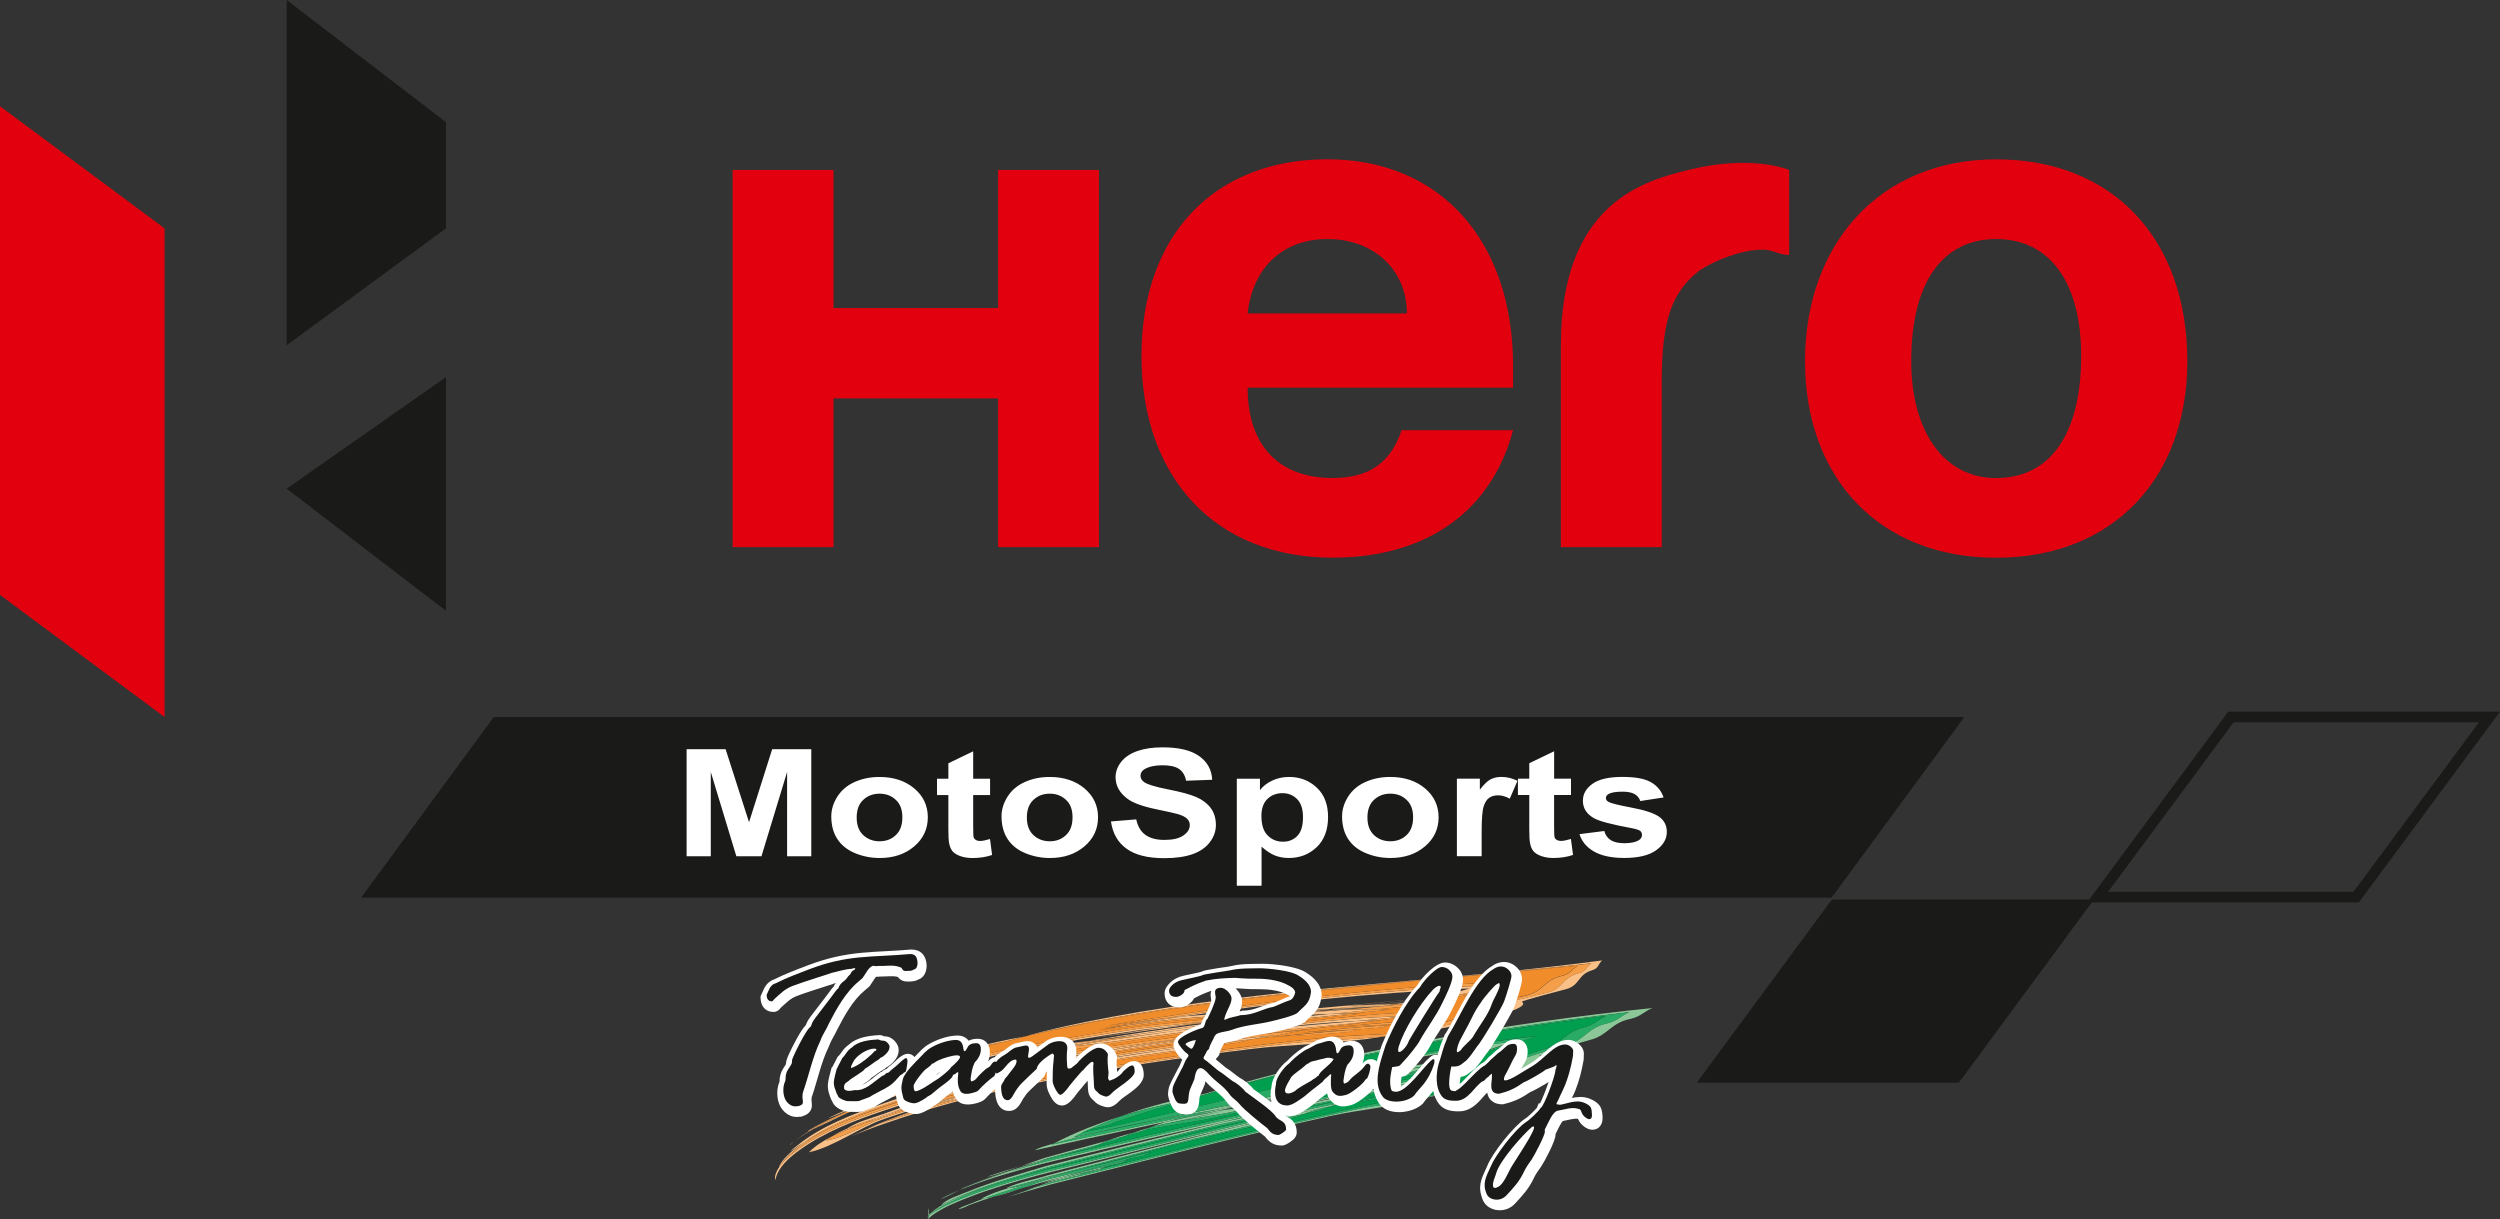
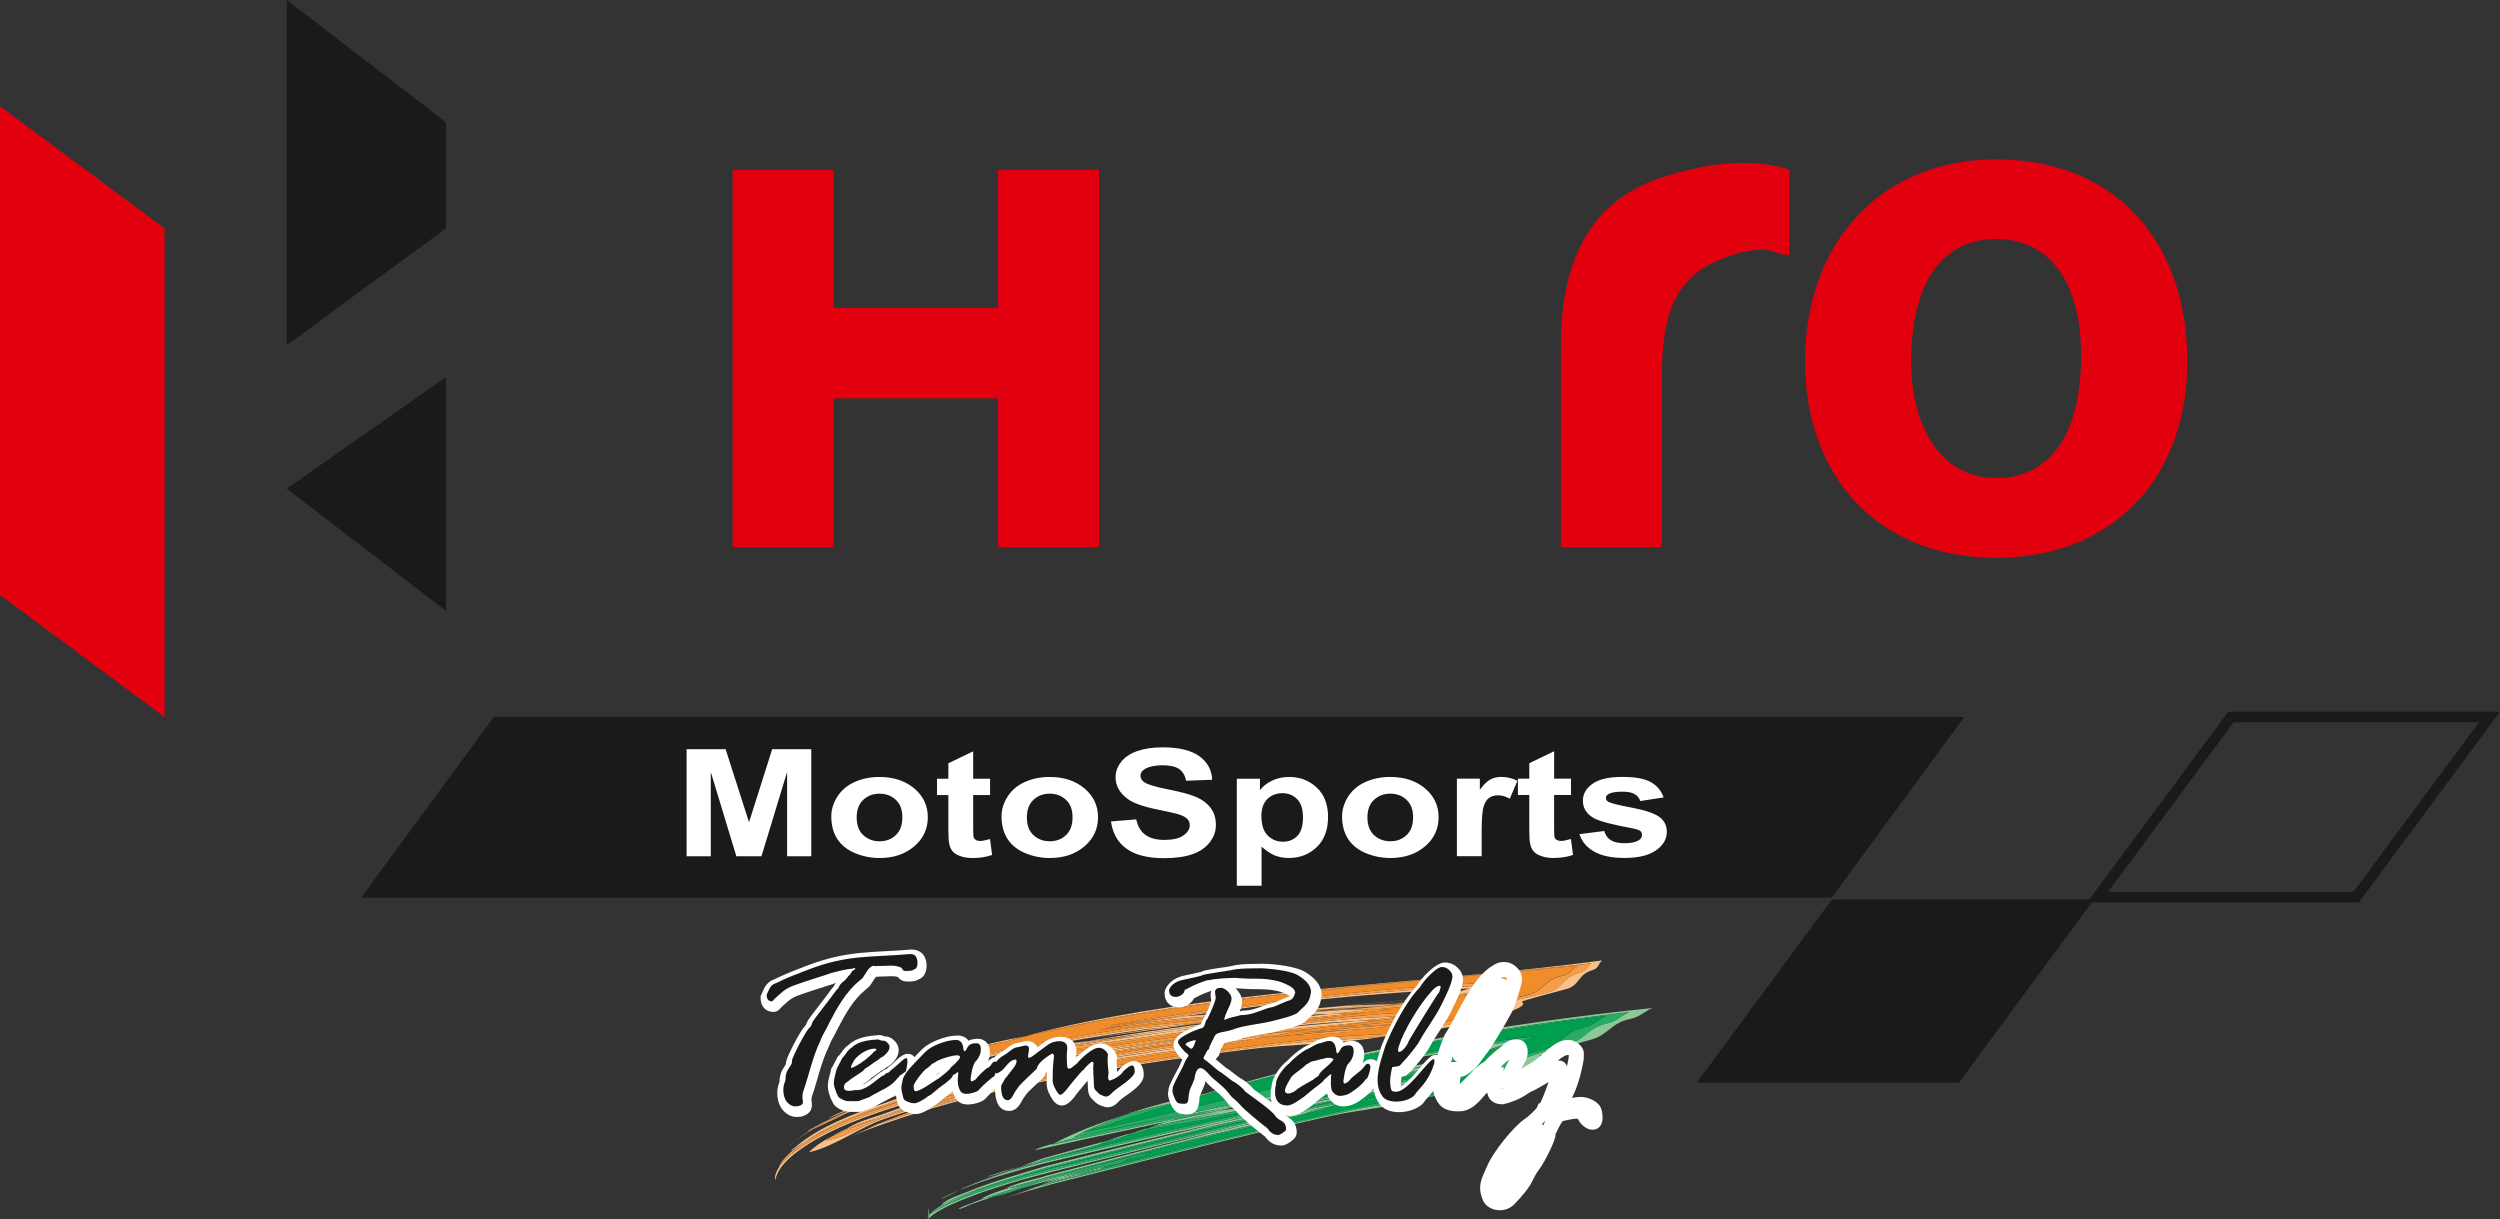
<svg xmlns="http://www.w3.org/2000/svg" id="Logo" viewBox="0 0 700 341.38">
  <rect x="0" y="0" width="700" height="341.38" fill="#333333" stroke="none" />
  <defs>
    <style>.cls-1{fill:#f49e4a;}.cls-2{fill:#f9c088;}.cls-3,.cls-4{fill:#fff;}.cls-5{fill:#f18c2a;}.cls-6{fill:#009f50;}.cls-7{fill:#8cc798;}.cls-8,.cls-9{fill:#1a1a18;}.cls-10{fill:#29ab65;}.cls-9,.cls-11,.cls-4{fill-rule:evenodd;}.cls-11{fill:#e2000f;}</style>
  </defs>
  <g id="Logo-2">
    <g id="TR">
      <path class="cls-2" d="m218.08,326.79l.15-.34c1.11-2.24,3.38-4.03,5.32-5.48.52-.39,1.05-.78,1.58-1.15,2.94-1.85,6.04-3.44,9.23-4.87-3.76,1.75-7.37,3.77-10.66,6.24-1.93,1.42-3.83,3.04-5.2,5.04-.07.09-.14.18-.21.27l-.22.29m15.02-8.69c1.41-.87,2.98-1.63,4.61-2.31.56-.08,1.14-.21,1.72-.38-2.14.79-4.31,1.67-6.33,2.68m-6.91-1.37s-.03,0-.03,0c2.57-1.6,5.28-2.98,8.06-4.22-2.55,1.21-5.05,2.54-7.43,4.04-.32.13-.52.19-.6.19m14.79-.06c.62-.24,1.24-.49,1.87-.72-.62.25-1.24.49-1.87.72m-13.25-.53c3.05-1.74,6.27-3.21,9.55-4.52-3.61,1.75-7.46,3.6-9.55,4.52m15.11-.19c1.65-.66,3.29-1.37,4.96-1.99,2.85-1.13,5.73-2.2,8.65-3.18,3.66-1.11,7.35-2.15,11.06-3.12.13-.03.25-.05.38-.09.02,0,.04-.02.06-.03.26-.07.53-.14.79-.2-.39.18-.78.37-1.15.57-1.97.54-4.51.8-6.29,1.81-4.58,1.11-9.06,2.67-13.45,4.38-.56.21-1.13.43-1.69.65-1.11.39-2.22.79-3.32,1.21m-.82-1.46c1.21-.49,2.41-1.04,3.56-1.52.59-.2,1.16-.4,1.71-.59.58-.21,1.16-.42,1.74-.63,3.63-1.19,7.29-2.27,10.97-3.29-4.25,1.27-8.46,2.66-12.62,4.18-1.62.58-3.45,1.18-5.35,1.84m1.37-5.83c1.24-.6,2.11-1,2.35-1.09.85-.32,1.71-.64,2.56-.95,2.91-.96,5.83-1.87,8.78-2.72-3.8,1.17-7.56,2.47-11.28,3.87-.8.29-1.61.59-2.41.89m42.71-5.34c1.58-.3,3.15-.59,4.74-.85-1.5.32-3.09.59-4.74.85m-7.46-6.32c1.88-.62,3.83-1.14,5.84-1.6-.82.28-1.62.58-2.4.9-1.16.21-2.31.44-3.44.7m-8.97-2.68c.31-.09.62-.17.93-.26-.12.04-.24.08-.36.12-.19.04-.38.09-.57.14m35.18-2.86c5.09-.84,10.17-1.66,15.27-2.43,9.3-1.37,18.62-2.6,27.95-3.72,1.74-.18,3.51-.36,5.3-.55-6.62.82-13.23,1.78-19.75,2.72-4.49.6-8.98,1.24-13.46,1.9-.01,0-.03,0-.05,0-4.18.56-8.36,1.17-12.54,1.78-.91.09-1.82.19-2.73.29m82.31-1.21c1.66-.29,3.3-.62,4.91-1,1.89-.13,3.78-.29,5.65-.5-3.42.68-6.97,1.15-10.56,1.5m-39.24-5.85c2.22-.22,4.51-.44,6.84-.68.58-.02,1.15-.05,1.73-.08-1.35.17-2.71.34-4.06.52-1.51.08-3.01.16-4.51.24m6.46-.34c1.59-.18,3.17-.36,4.76-.54,1.84-.08,3.68-.17,5.51-.26-1.8.18-3.61.37-5.4.54-1.62.09-3.24.17-4.86.25m8.22-.43c1.46-.16,2.92-.32,4.38-.48,1.38-.07,2.75-.14,4.13-.22-.89.09-1.79.18-2.7.27-1.12.09-2.24.18-3.36.28-.82.05-1.63.09-2.45.14m2.05-.37c2.34-.23,4.67-.46,6.97-.69.49-.02.98-.05,1.48-.07-2.04.21-4.08.43-6.12.65l-2.33.11m6.57-.26c.54-.06,1.09-.12,1.63-.17,3.09-.18,6.18-.39,9.24-.64-1.99.2-4,.38-6.01.54-1.62.07-3.24.16-4.86.27m13.32-1.72c5.21-.51,9.9-.97,13.7-1.34-.16.03-.32.06-.48.09-4.2.41-8.39.82-12.59,1.23-.21,0-.42.01-.63.02" />
      <path class="cls-2" d="m217.15,330.41c-.6-1.07.66-3.1,1.18-3.89.06-.1.12-.19.19-.28,1.52-1.87,3.41-3.41,5.38-4.78,6.91-4.81,14.97-7.96,22.9-10.66,2.23-.77,4.48-1.5,6.74-2.18,21.97-6.61,44.62-10.92,67.29-14.32,12.4-1.81,24.85-3.32,37.33-4.55h0c-2.46.3-4.89.69-7.25,1.19-1.18.14-2.35.27-3.53.41-8.85.96-17.69,2.07-26.51,3.33-24.69,3.64-49.51,8.32-73.22,16.25-.24.09-.49.17-.74.25-7.89,2.67-15.93,5.81-22.77,10.65-2,1.41-3.95,3.02-5.41,5-.78,1.06-1.42,2.26-1.59,3.58m9.36-7.78c1.74-1.77,4.06-3.25,6.6-4.52-.62.39-1.22.79-1.77,1.23,5.22-.8,11.1-4.71,16.14-6.42,8.47-2.91,17.12-5.17,25.79-7.38.65-.13,1.31-.27,1.96-.4-.13.06-.26.11-.38.17-4.67.94-9.19,2.3-13.66,3.79-4.56,1.3-9.11,2.65-13.6,4.21-6.79,2.31-14.25,7.9-21.09,9.33m-5.34-2s-.01-.02.01-.06c.4-.32.8-.63,1.21-.94-.39.33-1.14,1-1.22,1m13.41-.74c1.09-.52,2.19-1.02,3.3-1.5-1.09.5-2.19,1.01-3.3,1.5m-12.19-.26l.16-.13c1.36-1.06,2.78-2.04,4.24-2.96.25-.1.57-.24.94-.4-1.8,1.02-3.53,2.14-5.18,3.37l-.17.12m15.48-1.24c2.75-1.26,5.48-2.52,8.29-3.65.57-.2,1.13-.4,1.7-.59,23.69-8.21,48.65-12.83,73.35-16.75,12.73-1.96,25.51-3.65,38.3-5.11,8.73-1.02,18.35-1.14,27.65-2.05-12.11,2.1-25.37,2.04-37.18,3.51-9.59,1.18-19.18,2.48-28.74,3.95-24.68,3.93-49.62,8.54-73.27,16.82-3.41,1.17-6.8,2.44-10.12,3.87m-3.65-5.89c3.01-1.43,6.09-2.68,9.18-3.84-.58.28-1.26.6-1.98.96,1.49-.54,2.99-1.06,4.48-1.57,24.07-8.21,49.53-12.34,74.64-15.85,4.6-.63,9.2-1.23,13.81-1.79,19.41-2.36,39.22-5.53,58.83-5.83-4.5.5-9.02.92-13.53,1.32-9.16.41-18.34,1.36-27.5,2.51-10.55,1.1-21.09,2.41-31.58,4.01l-4.67.75c-2.49.41-4.98.83-7.48,1.25-21.09,3.18-42.23,7.18-62.39,14.04-2.9.98-5.84,2.01-8.75,3.17,1.46-.71,2.88-1.4,4.13-2-2.43.88-4.84,1.83-7.2,2.89m12.58-8.85c6.27-4.25,14.25-7.19,22.89-9.34-6.17,1.75-11.89,3.99-16.72,6.97,22.08-5.85,44.41-10.15,67.01-13.41,1.47-.2,9.98-1.1,21.15-2.24-4.95.62-9.88,1.26-14.82,1.95-3.37.36-5.62.62-6.28.71-24.76,3.57-49.25,8.25-73.24,15.36m23.66-4.27c2.58-.97,5.34-1.74,8.2-2.38-1.07.35-2.12.74-3.14,1.15-1.69.39-3.37.8-5.06,1.23m40.62-8.56c3.01-.49,6.03-.97,9.05-1.43.01,0,.03,0,.05,0,4.43-.59,8.92-1.24,13.46-1.9,11.74-1.57,23.51-2.95,35.29-4.22,2.4-.16,4.8-.32,7.18-.52,2.63-.11,5.25-.17,7.86-.17.64,0,1.27,0,1.91,0-4.32.42-8.65.84-12.97,1.27-14.46.37-29.32,2.7-43.67,4.77-2.44.31-4.87.62-7.31.95-.56.07-1.13.15-1.7.22-2.88.4-5.97.71-9.15,1.03m-24.05-.62c.23-.05.46-.11.68-.16,0,0,0,0,0,0-.18.04-.37.09-.55.14-.04,0-.08.01-.13.02m46.39-3.36c3.2-.46,6.41-.93,9.65-1.39,5.05-.52,10.58-1.07,16.21-1.64,1.12-.06,2.24-.12,3.35-.18-4.85.53-9.7,1.09-14.54,1.68-5.34.55-10.37,1.08-14.67,1.53m-7.37-1.74c30.73-4.65,61.69-8.06,92.75-9.29-3.31,1.05-6.71,1.94-10.19,2.7-1.76.16-3.81.35-6.11.57,3.08-.67,6.11-1.45,9.05-2.35-26.89,1.23-53.69,3.97-80.31,7.85-1.75.15-3.48.32-5.2.52m27.34-.35c3.89-.49,7.8-.92,11.69-1.27.47-.03.95-.06,1.43-.09-4.34.44-8.78.9-13.12,1.35m13.12-1.35c.64-.07,1.29-.13,1.93-.2.94-.07,1.87-.14,2.81-.2-.77.08-1.55.17-2.32.25-.81.05-1.62.1-2.42.15m4.63-.47c2.23-.23,4.4-.45,6.5-.66.43-.02.86-.05,1.29-.07-2.01.21-4.03.42-6.04.63-.58.04-1.16.07-1.74.1m10.98-.74c1.62-.16,3.23-.34,4.84-.54,1.73-.14,3.46-.29,5.18-.45-3.31.39-6.65.71-10.02.98m6.04-.98c2.57-.26,4.82-.48,6.63-.66l-.64.1c-1.83.18-3.66.37-5.48.55-.17,0-.34,0-.51,0m4.04,0c-.56,0-1.11,0-1.67,0,1.21-.17,2.42-.35,3.62-.54l5.63-.56s0,0-.02,0c-.21,0-2.02.17-4.98.46,1-.16,2-.34,2.99-.52,2.1-.2,4.2-.41,6.3-.61l.41-.07c-1.59.14-3.7.35-6.23.59,1.29-.24,2.58-.5,3.85-.77,2.04-.19,4.08-.38,6.11-.57-1.23.26-2.48.51-3.74.75,1.92-.18,3.08-.28,3.26-.28.02,0,.03,0,.02,0l-3.69.35c-3.88.72-7.85,1.3-11.88,1.78" />
      <path class="cls-1" d="m218.51,326.23c1.37-2,3.27-3.62,5.2-5.04,3.28-2.47,6.9-4.5,10.66-6.24,4-1.79,8.13-3.31,12.25-4.71,4.36-1.51,8.77-2.86,13.22-4.07,20-5.45,40.43-9.3,60.91-12.42,15.57-2.31,31.22-4.15,46.9-5.58l.31-.03c-3.94.44-7.8,1.09-11.47,2.13-1.86.22-3.72.44-5.58.66,2.36-.51,4.79-.89,7.25-1.19h0c-12.48,1.23-24.92,2.74-37.33,4.55-22.66,3.4-45.32,7.71-67.29,14.32-2.26.68-4.51,1.41-6.74,2.18-7.93,2.7-15.98,5.85-22.9,10.66-1.97,1.37-3.86,2.91-5.38,4.78m12.82-6.9c.55-.43,1.15-.84,1.77-1.23,2.02-1.01,4.19-1.89,6.33-2.68.86-.25,1.73-.57,2.6-.93,1.9-.66,3.73-1.26,5.35-1.84,4.16-1.53,8.37-2.91,12.62-4.19,6.77-1.88,13.6-3.52,20.45-5.14,1.27-.23,2.53-.47,3.79-.71-.87.3-1.72.64-2.54,1.03-2.03.47-4.53.66-6.48,1.49-.65.14-1.31.27-1.96.4-8.68,2.22-17.32,4.48-25.8,7.39-5.04,1.71-10.92,5.61-16.14,6.42m-4.54-2.79c2.38-1.49,4.87-2.83,7.43-4.04,2.36-1.05,4.78-2,7.2-2.89-1.25.6-2.67,1.29-4.13,2-3.28,1.31-6.5,2.78-9.55,4.52-.37.16-.69.3-.94.4m19.37-1.8c.56-.22,1.12-.44,1.69-.65,4.38-1.71,8.87-3.28,13.45-4.38,1.79-1.01,4.33-1.27,6.29-1.81.38-.2.76-.39,1.15-.57,17.24-4.47,34.88-7.61,52.41-10.4,15.89-2.44,31.84-4.46,47.83-6.18,7.25-.8,15.24-.92,23.1-1.49-1.62.38-3.26.71-4.91,1-9.3.91-18.93,1.04-27.65,2.05-12.79,1.46-25.57,3.14-38.3,5.1-24.7,3.93-49.66,8.55-73.35,16.75-.57.19-1.14.39-1.71.59m44.68-12.27c-1.58.26-3.16.54-4.74.85,1.64-.26,3.24-.53,4.74-.85m-49.43,7.14c.72-.35,1.4-.68,1.98-.96.8-.3,1.61-.6,2.41-.89,3.71-1.4,7.48-2.7,11.28-3.87,20.66-5.98,42.16-9.37,63.37-12.34,7.88-1.08,15.78-2.06,23.68-2.95,19.39-2.18,39.2-5.31,58.76-5.31h.24c-3.3.48-6.63.9-9.95,1.27-19.61.3-39.41,3.47-58.83,5.83-4.61.57-9.21,1.16-13.81,1.79-25.11,3.51-50.57,7.65-74.64,15.85-1.49.5-2.99,1.02-4.48,1.57m11.54-8.32c4.83-2.99,10.55-5.23,16.72-6.97.19-.04.38-.09.57-.14-3.86,1.26-7.48,2.79-10.72,4.64,19.96-4.78,40.05-8.6,60.37-11.53,1.86-.26,13.49-1.45,28.04-2.89,1.5-.08,3-.16,4.51-.24-2.39.32-4.78.64-7.17.98,3.03-.37,6.07-.73,9.11-1.07,1.62-.08,3.24-.17,4.86-.25-5.63.57-11.15,1.12-16.21,1.64.74-.11,1.48-.21,2.23-.32-1.38.17-2.77.34-4.15.51-11.18,1.14-19.68,2.03-21.15,2.24-22.61,3.26-44.94,7.56-67.01,13.41m48.26-1.81c1.71-.28,3.43-.54,5.15-.78-1.64.31-3.37.55-5.15.78m-25.72-1.32c1.02-.42,2.07-.8,3.14-1.16,1.14-.25,2.28-.48,3.44-.7-.62.25-1.22.52-1.81.8-1.59.34-3.18.69-4.77,1.06m11.64-7.98c.18-.05.36-.09.55-.14-.07.03-.14.05-.2.08-.11.02-.23.04-.34.06m32.98-.79s.03,0,.05,0c4.48-.67,8.97-1.3,13.46-1.9-4.54.66-9.03,1.31-13.46,1.9-.01,0-.03,0-.05,0m52.72-1.7c8.24-.75,16.48-1.51,24.74-1.97-.65.21-1.31.43-1.97.64-7.26.73-15.1.77-22.77,1.33m-62.75-.54c3.19-.53,6.38-1.04,9.58-1.54,35.05-5.38,70.39-9.62,105.85-10.84-3.94,1.32-8.05,2.41-12.29,3.32,1.2-.1,1.91-.16,2.06-.16.02,0,.03,0,.03,0l-2.4.23c-6.65,1.4-13.6,2.36-20.72,3.04,1.98.02,3.96.07,5.92.16-4.08.41-8.17.81-12.26,1.21-.64,0-1.27,0-1.91,0-2.61,0-5.23.06-7.86.17,2.01-.16,4.02-.34,6.01-.54,3.37-.28,6.71-.59,10.02-.98.02,0,.05,0,.08,0h-.01c4.03-.48,8-1.06,11.88-1.78l3.68-.35s0,0-.02,0c-.18,0-1.34.1-3.26.28,1.25-.24,2.5-.49,3.73-.75,1.57-.15,3.14-.29,4.71-.44l.31-.07c-1.14.1-2.71.24-4.64.42,3.49-.76,6.89-1.65,10.19-2.7-31.06,1.23-62.02,4.64-92.76,9.29-2.14.23-4.25.5-6.32.8-3.02.45-6.25.85-9.62,1.25m37.97-1.85c4.84-.58,9.69-1.14,14.54-1.68.82-.05,1.63-.09,2.45-.14-3.89.35-7.8.78-11.69,1.27-1.79.18-3.57.37-5.3.55m20.35-2.1c.91-.09,1.81-.18,2.7-.27.58-.03,1.17-.07,1.74-.1-.54.06-1.09.12-1.63.18-.94.06-1.87.13-2.81.2m29.35-3.17c.16-.03.32-.06.48-.09,2.52-.24,4.63-.45,6.22-.59l-.41.07c-2.1.2-4.2.4-6.3.61" />
      <path class="cls-2" d="m221.43,322.37c.46-.68,1.28-1.22,1.91-1.71,6.6-5.35,15.06-8.54,22.97-11.32,20.04-7.19,41.12-11.36,62.1-14.93,4.07-.61,8.12-1.19,12.18-1.76,1.35-.18,2.7-.37,4.05-.54,9.1-1.21,18.29-2.56,27.5-3.71,5.22-.55,10.45-1.04,15.69-1.48,3.93-.35,7.87-.68,11.82-1.02,2.19-.1,4.38-.17,6.57-.2-.08.01-.17.02-.25.04-9.19,1.09-18.44,1.87-27.64,2.76-12.6,1.17-25.18,2.59-37.7,4.44-4.27.65-8.54,1.35-12.8,2.1-20.69,3.65-41.53,7.71-61.36,14.8-7.34,2.57-14.9,5.51-21.34,10-.55.34-1.1.7-1.64,1.06-.7.48-1.39.97-2.06,1.49m15.98-6.54c2.78-1.83,6.66-2.79,9.75-3.89,19.26-7.09,39.54-11.24,59.67-14.97,3.54-.49,7.03-1.23,10.58-1.68,1.15-.2,2.31-.38,3.47-.56,8.8-1.32,17.65-2.36,26.5-3.39.21-.02.42-.04.63-.07-2.87.39-5.7.9-8.43,1.59-6.21.78-12.42,1.55-18.63,2.43-3.87.56-7.74,1.15-11.59,1.85-3.5.47-6.94,1.25-10.43,1.77-16.83,3.32-33.7,7.06-49.89,12.84-.59.19-1.17.39-1.75.58-.55.18-1.11.4-1.69.64-2.49.85-5.26,1.74-7.88,2.82-.1.01-.2.03-.3.03m15.91-4.09c2.63-.89,5.24-1.79,7.86-2.66,1.74-.49,3.48-.98,5.22-1.47,1.08-.24,2.16-.48,3.24-.73-.6.17-1.17.38-1.69.65-.15.04-.3.08-.44.12-3.73.84-7.42,1.91-11.06,3.12-1.05.32-2.09.64-3.13.97m-11.06-3.04c1.82-.81,3.2-1.43,3.37-1.49,8.09-3.09,16.4-5.68,24.82-7.82-1.04.39-2.05.82-3.02,1.28-6.46,1.67-12.86,3.66-19.12,5.95-.86.28-1.73.57-2.59.87-1.16.39-2.31.8-3.46,1.21m42.23-13.3c6.21-2.13,13.36-3.17,20.37-3.94-2.03.34-4.06.68-6.08,1.02,2.94-.44,5.88-.88,8.82-1.31,1.17-.12,2.33-.24,3.48-.35-5.48.89-10.94,1.84-16.41,2.82-3.44.46-6.88,1.02-10.18,1.76m-13.88-1.34c5.16-1.67,10.74-2.89,16.41-3.86-1.9.46-3.79.94-5.68,1.44-3.66.69-7.26,1.48-10.73,2.42m26.45-.73c7.71-1.23,15.43-2.41,23.18-3.46,2.97-.4,5.97-.82,8.99-1.26,14.53-1.83,29.09-3.33,43.67-4.77,1.31-.03,2.62-.05,3.92-.05.57,0,1.13,0,1.7.01-19.43,1.99-38.86,3.97-58.21,6.63-2.27.32-4.55.64-6.82.97-5.02.73-10.7,1.23-16.43,1.93m-9.36-3.3c.14-.06.28-.12.41-.18,10.27-2.78,20.77-4.77,31.26-6.58,42.89-7.1,86.23-8.63,129.22-14.36-1.25,1.12-.87,2.18-2.86,2.77-4.02,1.19-3.33,4.27-7.29,5.29-1.58.4-12.66,3.3-12.32,3.52,3.06,2.04-13.81,5.49-14.53,5.6-4.35,1.34-9.04,2.13-13.87,2.66,2.07-.41,4.09-.9,6.06-1.49.86-.13,18.65-3.93,15.65-5.73-.35-.21,11.87-3.2,13.79-3.64,4.42-1.03,4.11-4.23,8.68-5.37,2.28-.56,2.11-1.74,3.68-2.81-42.1,4.68-84.29,7.14-126.17,13.94-10.59,1.8-21.22,3.74-31.65,6.37-.03,0-.05.01-.08.02m90.76-1.71c.58-.04,1.15-.08,1.73-.12-.02,0-.05.02-.07.02-.55.04-1.11.07-1.66.1m-63.26-1.24c1.52-.26,3.05-.51,4.57-.76,3.82-.6,7.64-1.19,11.46-1.74,9.97-.87,20.5-1.23,31.13-1.64l-1.47.17c-2.06.2-4.1.4-6.11.6-12.11.55-24,1.16-34.99,2.75-1.48.22-3.01.43-4.59.63" />
      <path class="cls-1" d="m225.14,319.82c6.44-4.49,14-7.43,21.34-10,19.83-7.09,40.67-11.14,61.36-14.8,4.26-.75,8.52-1.45,12.8-2.1,12.52-1.85,25.1-3.27,37.7-4.44,9.2-.89,18.45-1.67,27.64-2.76-12.32,1.84-24.82,2.94-37.21,4.23-9.38.95-18.75,2.03-28.08,3.36-6.94,1-13.86,2.15-20.75,3.45-18.01,3.41-36.07,7.21-53.36,13.37-4.08,1.42-8.22,2.97-12.21,4.82-3.18,1.43-6.28,3.02-9.23,4.87m12.58-4.02c2.62-1.09,5.38-1.98,7.88-2.82-1.15.47-2.35,1.02-3.56,1.52-.85.3-1.72.61-2.6.93-.58.17-1.16.3-1.72.38m11.32-4.04c16.18-5.78,33.06-9.52,49.89-12.84,3.49-.53,6.93-1.3,10.43-1.77,3.85-.7,7.72-1.29,11.59-1.84,6.2-.88,12.41-1.65,18.62-2.43-.81.2-1.62.42-2.41.66-5.39.74-10.78,1.44-16.16,2.2-6.53.93-13.07,1.9-19.54,3.15-3.43.5-6.81,1.31-10.23,1.87-10.48,2.22-20.95,4.65-31.22,7.73-3.68,1.02-7.34,2.1-10.97,3.29m7.42-.98c3.64-1.22,7.33-2.29,11.06-3.13-3.7.98-7.39,2.01-11.06,3.13m11.5-3.24c.52-.26,1.09-.47,1.69-.64.09-.02.18-.04.27-.06-.4.16-.79.32-1.17.5-.26.07-.53.14-.79.2m-19.65-.92c6.26-2.29,12.66-4.28,19.12-5.95-.51.24-1.01.49-1.5.76-2.97.74-5.91,1.57-8.84,2.47-2.94.85-5.87,1.75-8.78,2.72m33.78-10.31c.78-.32,1.58-.62,2.4-.9,3.3-.74,6.73-1.3,10.18-1.76-1.23.22-2.46.44-3.69.67,2.03-.33,4.06-.65,6.08-.98,5.73-.7,11.41-1.2,16.43-1.93,2.27-.33,4.54-.66,6.82-.97,19.35-2.67,38.78-4.65,58.21-6.63.75,0,1.49.02,2.24.04-20.15,2.19-40.31,4.26-60.39,7.04-4.97.7-9.93,1.43-14.88,2.21-6.99,1.1-15.41,1.74-23.39,3.21m-11.84-2.12c.12-.04.24-.08.36-.12,3.47-.95,7.07-1.74,10.73-2.43-.94.25-1.89.51-2.82.77-2.8.52-5.56,1.11-8.27,1.77m28.52-1.7c2.03-.35,4.05-.68,6.08-1.02.92-.1,1.83-.2,2.73-.29-2.94.43-5.88.87-8.82,1.31m56.63-1.99c7.67-.81,15.35-1.59,23.05-2.15.55-.03,1.11-.06,1.66-.1-.68.22-1.37.44-2.05.66-7.23.79-15.01.97-22.66,1.6m-67.62-.47c10.43-2.63,21.06-4.57,31.65-6.37,41.88-6.8,84.07-9.26,126.17-13.93-1.57,1.07-1.4,2.25-3.68,2.81-4.57,1.14-4.26,4.34-8.68,5.37-1.92.44-14.14,3.44-13.79,3.64,3,1.79-14.79,5.6-15.65,5.73-1.97.59-3.99,1.07-6.06,1.49-1.87.2-3.75.36-5.65.49,1.19-.28,2.36-.58,3.52-.92,1.04-.15,19.55-4.28,16.64-5.87-.36-.19,12.86-3.29,15.12-3.77,4.83-1.05,4.92-4.35,9.96-5.47,2.49-.54,2.62-1.83,4.45-2.85-40.86,4.1-81.74,6.99-122.33,13.5-10.57,1.77-21.21,3.66-31.67,6.16m19.85-1.62c2.52-.44,5.04-.88,7.57-1.31,1.57-.2,3.11-.41,4.59-.63,10.99-1.59,22.88-2.2,34.99-2.75-2.33.23-4.62.46-6.84.68-9.68.52-19.17,1.17-28.1,2.45-3.74.55-7.86,1.05-12.21,1.55" />
      <path class="cls-1" d="m261.19,309.09c4.47-1.48,8.98-2.84,13.66-3.78.12-.06.25-.12.38-.17.56-.12,1.13-.23,1.69-.35-.84.31-1.65.66-2.43,1.05-1.49.38-3.26.6-4.85,1.06-1.08.25-2.16.49-3.24.73-1.74.49-3.48.97-5.22,1.47m32.42-7.63c1.63-.29,3.26-.56,4.9-.81-1.55.31-3.2.56-4.9.81m-26.18-.79c.97-.46,1.98-.89,3.02-1.28,1.68-.43,3.37-.84,5.06-1.23-.88.36-1.73.75-2.56,1.16-1.85.42-3.68.87-5.52,1.35m40.99-6.26c2.5-.42,4.99-.84,7.48-1.25l4.67-.75c10.49-1.6,21.02-2.91,31.58-4.01-9.21,1.15-18.4,2.5-27.5,3.71-1.35.18-2.7.36-4.05.55-4.05.57-8.11,1.15-12.18,1.76m-13.75-.77c5.46-.98,10.93-1.93,16.41-2.82,3.18-.32,6.27-.63,9.15-1.03.57-.08,1.13-.15,1.7-.23,2.43-.33,4.87-.65,7.31-.96-3.02.44-6.03.87-8.99,1.26-7.74,1.05-15.46,2.23-23.18,3.46-.8.1-1.6.2-2.4.31m44.9-.78c2.73-.69,5.56-1.2,8.43-1.59-.21.02-.42.05-.63.07,1.17-.14,2.35-.27,3.53-.41-1.38.29-2.74.63-4.08,1.01-2.41.31-4.83.62-7.25.92m-58.23-1.22c1.89-.5,3.78-.98,5.68-1.44.04,0,.08-.01.13-.02-1.59.41-3.18.82-4.76,1.27-.35.06-.7.13-1.05.19m6.35-1.6s0,0,0,0c.02,0,.05-.01.08-.02-.03,0-.06.01-.09.02m76.38-.88c8.31-.82,16.62-1.62,24.95-2.14-.69.22-1.37.44-2.05.66-2.24.23-4.53.41-6.85.55.02,0,.05-.01.07-.02-.58.04-1.16.08-1.73.12-4.74.27-9.59.45-14.38.82m-54.88-1.33c3.51-.6,7.03-1.18,10.55-1.75,2.1-.33,4.2-.65,6.3-.97,1.71-.19,3.45-.36,5.2-.52-3.82.56-7.64,1.14-11.46,1.75-1.53.25-3.05.5-4.57.76-1.94.25-3.95.49-6.01.73m70.46-1.94c4.51-.4,9.03-.82,13.53-1.32.55,0,1.1-.01,1.65-.02-2.94.43-5.9.82-8.86,1.17.09-.01.17-.03.25-.04-2.19.03-4.38.1-6.57.2m-6.75-2.04c4.32-.43,8.65-.85,12.97-1.27,1.24.01,2.48.04,3.71.09-3.68.38-7.37.76-11.06,1.14-.56,0-1.13-.01-1.69-.01-1.31,0-2.61.02-3.92.05" />
      <path class="cls-5" d="m239.43,315.42c.88-.32,1.75-.63,2.6-.93-.87.36-1.74.68-2.6.93m-5.07-.47c3.98-1.85,8.12-3.4,12.21-4.82,17.29-6.16,35.36-9.95,53.36-13.37,6.89-1.3,13.81-2.45,20.75-3.45,9.33-1.32,18.7-2.41,28.08-3.36,12.39-1.29,24.89-2.38,37.21-4.23,2.96-.35,5.91-.74,8.86-1.17-.55,0-1.1.01-1.65.02,3.33-.37,6.65-.78,9.96-1.27h-.24c-19.56,0-39.37,3.13-58.76,5.31-7.9.89-15.8,1.87-23.68,2.96-21.21,2.96-42.71,6.36-63.37,12.33,2.93-.9,5.87-1.73,8.84-2.47.49-.26.99-.52,1.5-.76,1.84-.47,3.67-.92,5.52-1.35.83-.41,1.68-.8,2.56-1.16,1.59-.37,3.18-.72,4.77-1.06.59-.28,1.2-.55,1.81-.8,7.98-1.47,16.4-2.11,23.39-3.21,4.96-.78,9.92-1.51,14.88-2.21,20.08-2.79,40.24-4.85,60.39-7.04-.74-.02-1.49-.04-2.24-.04,3.69-.38,7.38-.75,11.06-1.14-1.24-.04-2.47-.07-3.71-.09,4.09-.4,8.17-.8,12.26-1.2-1.96-.09-3.93-.15-5.92-.16,7.12-.68,14.08-1.64,20.72-3.04l2.4-.22s0,0-.03,0c-.14,0-.86.06-2.06.16,4.23-.91,8.34-2,12.28-3.32-35.46,1.21-70.8,5.45-105.85,10.83-3.2.5-6.39,1.02-9.58,1.54,3.37-.4,6.6-.8,9.62-1.25,2.07-.3,4.18-.57,6.32-.8-2.1.32-4.2.64-6.3.97-3.52.57-7.03,1.15-10.55,1.75,2.06-.24,4.07-.48,6.01-.73-2.53.43-5.05.86-7.57,1.31,4.35-.5,8.47-1,12.21-1.55,8.93-1.29,18.42-1.93,28.1-2.45-14.55,1.45-26.18,2.63-28.04,2.89-20.33,2.93-40.41,6.76-60.37,11.53,3.25-1.85,6.87-3.37,10.72-4.64,2.7-.66,5.47-1.25,8.27-1.77.94-.26,1.88-.52,2.82-.77.35-.06.7-.13,1.05-.19,1.58-.44,3.17-.86,4.76-1.27.11-.02.23-.04.34-.06.07-.03.14-.05.21-.08.03,0,.06-.02.08-.02,10.47-2.49,21.1-4.39,31.67-6.16,40.59-6.51,81.47-9.4,122.33-13.5-1.83,1.02-1.96,2.31-4.45,2.85-5.04,1.11-5.13,4.42-9.96,5.46-2.26.48-15.47,3.58-15.12,3.77,2.91,1.59-15.61,5.72-16.64,5.87-1.16.34-2.33.65-3.52.92-7.86.57-15.86.69-23.1,1.49-15.98,1.72-31.94,3.74-47.83,6.19-17.53,2.79-35.17,5.93-52.41,10.4.38-.18.77-.34,1.17-.5-.09.02-.18.04-.27.06,1.59-.46,3.36-.69,4.85-1.06.78-.38,1.59-.73,2.43-1.05-.56.12-1.13.23-1.69.35,1.95-.82,4.45-1.02,6.48-1.49.81-.38,1.66-.72,2.54-1.03-1.26.24-2.52.48-3.79.71-6.85,1.62-13.68,3.26-20.45,5.14,10.27-3.08,20.75-5.5,31.22-7.73,3.42-.56,6.8-1.37,10.23-1.87,6.48-1.25,13.01-2.22,19.54-3.15,5.38-.76,10.78-1.46,16.16-2.2.79-.23,1.6-.45,2.41-.66,2.42-.3,4.84-.61,7.25-.92,1.33-.38,2.7-.72,4.08-1.01,1.86-.22,3.73-.44,5.59-.66,3.66-1.03,7.53-1.69,11.47-2.13l-.31.03c-15.68,1.43-31.33,3.27-46.9,5.58-20.48,3.12-40.91,6.97-60.91,12.42-4.45,1.21-8.86,2.57-13.23,4.07-4.11,1.4-8.24,2.92-12.25,4.71m64.14-14.3c-1.64.25-3.27.52-4.9.81,1.7-.24,3.35-.5,4.9-.81m7.87-1.95c-1.72.24-3.44.5-5.15.78,1.78-.23,3.51-.48,5.15-.78m72.08-10.37c-7.7.56-15.38,1.34-23.06,2.15,7.65-.62,15.44-.8,22.66-1.59.68-.22,1.37-.44,2.05-.66,2.32-.15,4.62-.32,6.85-.55.68-.22,1.36-.44,2.05-.66-8.33.52-16.64,1.32-24.95,2.14,4.79-.37,9.64-.55,14.38-.82m19.12-2.61c-8.26.46-16.5,1.22-24.73,1.97,7.67-.57,15.51-.6,22.77-1.33.66-.21,1.31-.43,1.96-.64m-106.61,8.59c1.23-.23,2.46-.45,3.69-.67.8-.1,1.6-.2,2.4-.3-2.03.33-4.06.65-6.08.98" />
      <path class="cls-2" d="m248.24,313.41c1.69-.57,3.38-1.12,5.08-1.66-1.69.57-3.38,1.13-5.08,1.66m-16.22-.37s-.03,0-.03-.02c3.33-1.65,6.78-3.05,10.28-4.32-3.89,1.72-9.78,4.33-10.25,4.33m21.31-1.29h0m53.45-21.21c4.43-.69,8.85-1.39,13.28-2.05,2.09-.3,4.17-.6,6.26-.89,2.01-.21,4.41-.47,7.1-.75-4.49.65-8.94,1.29-13.32,1.87-4.44.59-8.88,1.22-13.31,1.83" />
      <path class="cls-1" d="m326.31,287.6c4.94-.68,9.87-1.33,14.82-1.95.63-.07,1.27-.13,1.92-.2-3.24.46-6.45.93-9.65,1.39-2.69.28-5.09.54-7.1.75" />
      <path class="cls-5" d="m341.13,285.65c1.38-.17,2.77-.34,4.15-.51-.75.1-1.49.21-2.23.32-.65.06-1.29.13-1.92.2" />
      <path class="cls-2" d="m356.51,283.65c1.46-.18,2.93-.36,4.39-.52l1.84-.18h-.36c3.54-.38,7.08-.72,10.6-1,11.03-1.07,21.67-2.1,29.52-2.84-.13.03-.26.06-.39.08-8.58.81-17.16,1.63-25.73,2.51,2.74-.18,5.47-.32,8.18-.4-4.06.4-8.43.84-12.92,1.28-2.05.09-4.11.18-6.17.26-2.11.23-4.21.46-6.32.69-.88.04-1.76.08-2.65.12m16.61-1.14c4.02-.42,8.05-.83,12.07-1.23.99-.03,1.98-.05,2.96-.06-3.11.31-6.68.67-10.53,1.06-1.5.08-3,.16-4.5.23m5.79-.3c3.25-.34,6.5-.67,9.75-1,.59,0,1.18,0,1.77,0h.09c-1.19.17-2.38.32-3.58.46-2.67.21-5.35.38-8.04.54" />
      <path class="cls-1" d="m352.45,284.16c1.35-.17,2.71-.35,4.06-.52.88-.04,1.77-.08,2.65-.12-1.59.18-3.17.36-4.76.54-.65.03-1.3.07-1.95.1m19.19-1.59c4.49-.45,8.86-.88,12.92-1.28.21,0,.42-.01.63-.02-4.02.4-8.05.81-12.07,1.23-.49.02-.99.04-1.48.07" />
      <path class="cls-1" d="m377.63,282.28c3.85-.39,7.42-.75,10.53-1.06.17,0,.34,0,.51,0-3.25.32-6.5.66-9.75.99-.43.02-.86.05-1.29.07m9.32-.61c1.2-.15,2.39-.3,3.58-.46.56,0,1.11,0,1.67.01-.03,0-.04,0-.06,0-1.72.16-3.45.31-5.18.45m15.16-2.49c.13-.03.26-.06.39-.08,2.29-.22,4.35-.41,6.11-.57-.13.03-.26.06-.38.09-2.04.19-4.07.38-6.11.57" />
      <path class="cls-5" d="m345.29,285.14c2.38-.33,4.77-.66,7.16-.98.65-.03,1.3-.06,1.95-.1-3.04.35-6.08.7-9.11,1.07m46.85-3.92s.04,0,.06,0h.01s-.05,0-.08,0m16.08-2.61c.13-.03.26-.06.38-.09,1.93-.18,3.51-.32,4.64-.42l-.31.07c-1.57.15-3.14.29-4.71.44" />
      <path class="cls-7" d="m259.84,340.54s.01-.03.02-.04c0,0,0,.02-.01.03,0,0,0,0,0,0m.29-.23l.02-.15s0-.04,0-.05c.14-.13.29-.25.41-.35,1.49-1.39,3.32-2.48,5.23-3.4,1.65-.73,3.33-1.4,5.02-2.04,3.57-1.34,7.2-2.51,10.84-3.6-3.63,1.13-7.24,2.35-10.78,3.77-3.5,1.43-7.26,2.98-10.21,5.41-.05.04-.1.09-.17.16-.12.09-.24.18-.36.27m14.57-4.69c2.39-1.25,5-2.18,7.69-2.98,3.63-.23,7.86-2.14,11.3-3.08,2.88-.69,5.76-1.38,8.65-2.07-2.89.75-5.77,1.51-8.65,2.27-5.98,1.94-12.03,3.61-17.93,5.75-.35.05-.7.08-1.05.11m3.62-.57c2.52-.81,5.05-1.56,7.59-2.29-2.53.88-5.1,1.73-7.59,2.29m6.83-1.21c.72-.21,1.44-.41,2.16-.61-.72.22-1.44.42-2.16.61m2.16-.61c2.23-.68,4.46-1.47,6.62-2.28,1.21-.34,2.43-.69,3.64-1.03,3.68-.91,7.35-1.82,11.03-2.74-.25.12-.5.25-.74.38-1.84.49-4.21.68-5.89,1.58-2.69.56-5.35,1.28-8,2-1.25.43-2.5.86-3.75,1.29-.97.27-1.95.54-2.92.81m-18.03-.52s0-.03.07-.09c.23-.09.45-.19.68-.28-.28.13-.7.37-.75.37m.75-.37h.04c6.88-2.87,14.01-4.89,21.05-7.27.48-.13.96-.26,1.44-.39,1.39-.34,2.78-.67,4.17-1.01-1.39.38-2.77.75-4.16,1.13-3.41,1.16-6.84,2.23-10.26,3.34-4.14,1.22-8.23,2.57-12.23,4.19h-.04m54.62-9.16c.33-.08.66-.16.98-.24.84-.18,1.67-.36,2.51-.53-1.11.29-2.29.54-3.5.77m-29.76-2.92c6.26-3.27,12.82-5.83,19.61-7.89-3.51,1.25-6.95,2.65-10.32,4.25-.42.16-.83.34-1.22.56.03,0,.07-.01.1-.02-.86.42-1.72.85-2.56,1.3,1.3-.27,3.94-.82,7.59-1.58-4.46,1.03-8.87,2.14-13.21,3.38m22.26-3.03c1.58-.59,3.23-1.1,4.93-1.55-.66.27-1.32.56-1.94.87-1,.21-2,.44-2.98.68m6.3-3.53c10.13-2.09,22.45-4.64,34.87-7.19l-2.59.62c1.99-.44,3.99-.88,5.98-1.31l-3.39.7c7.58-1.81,15.25-3.67,22.92-5.16,1.3-.18,2.59-.36,3.88-.55-7.81,1.62-15.62,3.3-23.41,5.01,9.51-1.95,18.95-3.89,27.4-5.61,2.15-.34,4.3-.7,6.43-1.08.99-.11,1.98-.21,2.97-.3-3.76.76-7.52,1.54-11.28,2.33-.75.1-1.5.2-2.25.31-6.3,1.32-13.23,2.77-20.38,4.27,6.05-1.33,12.09-2.65,18.14-3.93-9.2,1.46-18.45,3.68-27.58,5.91-4.16.87-8.33,1.75-12.43,2.62-6.46,1.07-12.91,2.17-19.29,3.37m32.28-6.57c-5.07,1.12-10.14,2.24-15.21,3.36,5-.98,10.08-2.15,15.21-3.36m-16.2,4.21c.23-.05.46-.11.69-.16,1.64-.35,3.29-.7,4.94-1.05-1.46.34-2.92.68-4.37,1.01-.42.07-.84.14-1.26.21m8.03-1.81c.56-.13,1.13-.25,1.69-.38-.44.11-.89.21-1.33.32-.12.02-.24.04-.36.06m1.69-.38c1.97-.47,3.94-.96,5.92-1.44l9.44-1.98c-5.12,1.13-10.24,2.27-15.36,3.42m50.06-1.81c1.21-.36,2.4-.76,3.56-1.21,1.51-.25,3.02-.53,4.51-.84-2.57.84-5.29,1.49-8.07,2.05m-11.65-6.24c4.17-.88,7.86-1.65,10.89-2.28.63-.06,1.26-.11,1.9-.15-2.15.62-4.3,1.21-6.48,1.77-2.1.17-4.2.39-6.31.66" />
      <path class="cls-7" d="m259.77,341.38s0-.02.02-.07c.16-.27.26-.58.32-.89.13-.14.27-.28.38-.39.06-.04.13-.08.19-.13,3.16-2.16,6.8-3.64,10.35-5.01,7.28-2.79,14.78-4.86,22.29-6.9.4-.1.81-.2,1.21-.29,27.62-6.63,55.07-13.96,82.98-19.31l.12-.02c-1.72.39-3.39.84-4.98,1.4-1.1.23-2.19.46-3.29.69-25.52,5.1-50.68,11.78-75.96,17.93-1,.27-2,.53-3,.8-6.5,1.73-12.97,3.66-19.24,6.09-3.5,1.37-7.13,2.83-10.2,5.05-.26.18-1.11,1.06-1.2,1.06m-.32-.2s.09-.13.25-.32l-.2.28s-.04.03-.05.03m.25-.32c.05-.1.1-.22.13-.33.09-.08.19-.15.29-.23l-.02.12c-.14.15-.29.31-.4.44m.14-.37c.04-.13.07-.25.09-.37.13-.64,0-1.22-.03-1.85.23.58.31,1.21.24,1.83-.13.12-.24.25-.3.4m8.49-1.94c.94-.71,2.4-1.1,3.47-1.55,1.3-.53,2.61-1.03,3.93-1.51.85-.11,1.71-.27,2.57-.46-2.15.69-4.29,1.41-6.42,2.2-1.05.39-2.42,1.24-3.56,1.31m9.94-2.16c1.15-.38,2.3-.75,3.45-1.1-1.15.37-2.3.74-3.45,1.1m-14.78-.68s-.03,0-.02-.02c1.69-.93,3.45-1.72,5.23-2.46-1.86.95-4.91,2.48-5.21,2.48m18.24-.42c2.84-.93,5.67-1.9,8.5-2.88,1.29-.35,2.58-.71,3.85-1.08,28.19-6.98,56.28-14.43,84.69-20.52,6.35-1.38,13.64-2.13,20.55-3.5-8.61,2.58-18.65,3.36-27.02,5.23-26.19,5.79-52.12,12.61-78.13,19.13-4.14,1.22-8.31,2.34-12.44,3.61m-13.02-2.06c.82-.42,1.41-.72,1.44-.73,3.99-1.67,8.07-3.05,12.16-4.37,3.44-1.02,6.92-1.95,10.39-2.89,22.76-5.46,45.56-10.78,68.48-15.54,13.6-2.81,27.44-6.65,41.32-7.92-3.44.73-6.9,1.39-10.36,2.03-9.57,1.26-19.09,3.56-28.54,5.74l-15.38,3.21c-2.18.53-4.36,1.06-6.54,1.58-16.33,3.61-32.62,7.43-48.89,11.31-7.62,2.03-15.24,4.1-22.59,6.98-.49.2-.99.39-1.48.6m17.21-.48c2.72-.95,5.39-1.94,7.89-2.64,6.4-1.56,12.81-3.08,19.17-4.77.58-.12,1.17-.25,1.75-.37-.12.05-.23.11-.34.17-5.78,1.2-11.48,2.86-17.16,4.52-1.11.27-2.22.55-3.33.82-2.66.76-5.32,1.5-7.98,2.27m3.85-10.65c.56-.44,1.34-.67,1.99-.94,1.04-.31,2.08-.62,3.13-.92-.18.09-.36.19-.54.28,4.52-.95,25.35-5.36,48.39-10.21,1.61-.27,3.21-.54,4.82-.8-2.44.55-4.89,1.1-7.34,1.65-.28.06-.57.12-.85.18-4.34.72-8.72,1.53-12.78,2.74-17.23,3.7-31.33,6.75-34.74,7.53-.7.17-1.39.33-2.09.49m20.63-2.79c2.13-.83,4.41-1.51,6.76-2.1-.82.3-1.62.63-2.4.98-1.46.37-2.91.74-4.36,1.12m34.7-8.88c2.08-.51,4.17-1.03,6.26-1.55l-2.04.34,5.14-1.1c7.19-1.75,14.43-3.4,21.63-4.6h.04s-.04,0-.04,0c3.71-.62,7.42-1.12,11.11-1.44-.04,0-.08.02-.12.02-7.84,1.54-15.68,3.09-23.52,4.7-3.18.56-6.37,1.1-9.57,1.63-2.78.63-5.57,1.27-8.36,1.9-.18.03-.36.06-.54.09m.08-.32c.92-.22,1.83-.44,2.75-.66.46-.08.92-.15,1.38-.23-1.38.29-2.76.59-4.13.88m30.95-6.59c3.71-.81,7.42-1.6,11.14-2.39.14-.02.27-.04.42-.05-3.55.75-7.43,1.57-11.55,2.44m11.07-1.43c2.27-.53,4.54-1.09,6.79-1.67.89-.07,1.78-.13,2.67-.18-3.14.61-6.28,1.22-9.42,1.84-.01,0-.03,0-.04,0m-20.17-.1c18.66-4.27,37.39-8.11,56.49-10.35-3.74,1.43-7.57,2.67-11.47,3.75-.9.2-1.81.4-2.71.59-.28.05-.56.1-.84.16,2.87-.97,5.71-2,8.49-3.1-15.97,2.02-31.68,5.13-47.3,8.65-.88.1-1.77.2-2.66.31" />
      <path class="cls-10" d="m259.84,340.53s0-.03.01-.03c.06-.14.18-.28.3-.4,0,.02,0,.04,0,.06l-.02.15c-.1.07-.19.15-.29.23m.65-.5c.07-.07.13-.12.17-.15,2.95-2.44,6.71-3.98,10.21-5.41,3.54-1.42,7.15-2.64,10.78-3.77,3.83-1.14,7.69-2.2,11.54-3.27,2.49-.61,4.99-1.22,7.48-1.81,27.73-6.64,55.32-13.93,83.37-19.12l.19-.04c-2.78.6-5.43,1.39-7.82,2.5-1.25.27-2.5.54-3.76.81,1.59-.56,3.26-1.02,4.98-1.4l-.12.02c-27.91,5.35-55.36,12.68-82.98,19.31-.4.1-.81.19-1.21.29-7.51,2.04-15.02,4.11-22.29,6.9-3.55,1.37-7.19,2.85-10.35,5.01-.06.05-.12.09-.19.13m15.26-4.53c5.9-2.14,11.95-3.81,17.93-5.75,2.88-.76,5.76-1.52,8.65-2.27,5.65-1.36,11.31-2.74,16.93-4.23,1.1-.22,2.19-.46,3.29-.7-.76.3-1.49.63-2.19,1.01-1.75.46-3.95.66-5.63,1.41-.58.13-1.16.25-1.75.37-6.36,1.69-12.78,3.21-19.17,4.77-2.5.7-5.17,1.69-7.89,2.64-2.54.73-5.08,1.48-7.6,2.29-.87.19-1.73.35-2.57.46m14.49-3.08c1.25-.43,2.5-.86,3.75-1.29,2.65-.72,5.31-1.43,8-1.99,1.68-.9,4.05-1.09,5.89-1.58.24-.13.49-.26.74-.38,5.35-1.33,10.7-2.67,16.05-4.01,1.21-.23,2.38-.48,3.5-.77-.84.17-1.67.35-2.51.53,19.82-4.95,39.65-9.81,59.65-13.98,5.45-1.15,11.59-1.82,17.59-2.83-1.15.45-2.34.84-3.56,1.21-6.91,1.37-14.2,2.12-20.55,3.5-28.41,6.09-56.49,13.54-84.69,20.52-1.28.37-2.57.72-3.85,1.08m-7.92-4.28c3.42-1.11,6.85-2.17,10.26-3.34,1.39-.38,2.77-.75,4.16-1.13,23.57-5.67,47.19-11.11,70.95-15.94,14.06-2.83,28.38-6.74,42.73-7.77-2.62.66-5.26,1.26-7.92,1.82-13.88,1.28-27.72,5.11-41.32,7.92-22.92,4.76-45.72,10.08-68.48,15.54-3.47.93-6.94,1.86-10.39,2.89m12.05-7.61c.18-.1.36-.19.54-.28,4.34-1.24,8.75-2.36,13.21-3.38,4.03-.84,9.3-1.93,15.35-3.18,6.39-1.2,12.83-2.29,19.29-3.37-23.04,4.85-43.88,9.26-48.39,10.21m42.06-1.16c1.49-.33,2.97-.64,4.46-.93-1.4.36-2.91.65-4.46.93m-21.66-1.17c.78-.35,1.58-.67,2.4-.98.98-.24,1.98-.47,2.98-.68-.44.21-.88.44-1.31.67-1.36.32-2.72.65-4.07.99m-11.79-1.02c.39-.22.8-.4,1.22-.56-.37.18-.75.36-1.11.54-.03,0-.07.01-.1.02m37.26-6c2.45-.55,4.89-1.1,7.34-1.65.12-.02.24-.04.36-.06-.92.22-1.83.44-2.75.66-1.66.35-3.3.7-4.94,1.05m48.2-5.47c5.89-1.1,11.79-2.2,17.72-3.04-.5.25-.99.49-1.49.74-4.96.98-10.7,1.43-16.23,2.3m-25.71-3.19c22.25-5.14,44.55-9.93,67.36-12.37-5.82,2.17-11.86,3.87-18.04,5.27,3.91-1.08,7.74-2.32,11.47-3.75-19.1,2.24-37.83,6.08-56.49,10.35-1.44.17-2.87.34-4.3.5m24.54-1.37c3.75-.79,7.51-1.57,11.28-2.33h.03c-3.03.63-6.72,1.4-10.89,2.28-.14.02-.28.03-.42.05m6.72-.71c2.17-.56,4.33-1.15,6.47-1.77,1.91-.14,3.82-.23,5.72-.27-3.17.62-6.34,1.24-9.52,1.86-.89.05-1.78.11-2.67.18m23.18-5.88c1.97-.38,3.14-.59,3.29-.59.01,0,.02,0,.02,0-1.1.2-2.2.39-3.3.59" />
      <path class="cls-7" d="m263.48,337.42c1.67-1.76,4.99-2.74,7.14-3.63,7.27-2.99,14.82-5.04,22.32-7.32,16.22-4.15,32.46-8.17,48.73-12.12,4.34-.96,8.68-1.9,13.04-2.82,2.95-.62,5.91-1.29,8.88-1.98l20.45-4.28c2.69-.49,5.39-.97,8.08-1.46,1.74-.23,3.49-.42,5.23-.58-.03,0-.06.01-.08.02-6.56,1.47-13.2,2.68-19.77,3.91l-35.74,7.64c-16.25,4.01-32.5,8.02-48.72,12.14-7.48,2.27-15.02,4.31-22.28,7.25-1.6.66-3.32,1.34-4.98,2.15-.78.35-1.55.7-2.31,1.08m18.36-4.77c3.56-1.75,7.91-2.39,11.67-3.61,15.84-4.18,31.71-8.27,47.59-12.31,2.86-.57,5.66-1.4,8.52-1.95,6.54-1.63,13.15-2.95,19.75-4.32.55-.11,1.1-.22,1.65-.33-2.08.48-4.09,1.07-5.96,1.82-7.3,1.58-14.63,3.04-21.87,4.87-2.85.56-5.63,1.4-8.48,1.97-13.71,3.53-27.4,7.08-41.09,10.68-3.58,1.16-7.47,2.03-11.23,3.15-.18.01-.36.02-.54.02m9.01-1.01l.8-.22c-.27.08-.53.15-.8.22m.8-.22c.75-.23,1.49-.51,2.21-.79,1.12-.32,2.24-.65,3.35-.97,3.19-.78,6.38-1.57,9.55-2.41,1.02-.21,2.04-.43,3.05-.66-.6.17-1.17.37-1.68.65-3.55.74-7.07,1.69-10.57,2.68-1.21.3-2.41.6-3.62.89-.77.21-1.54.42-2.31.63m-14.96-2.01s-.06,0-.07-.02c3.02-1.06,6.08-1.98,9.15-2.85-4.03,1.39-8.48,2.87-9.08,2.87m9.08-2.87c3.2-1.1,6.12-2.13,6.66-2.32,5.98-1.65,11.95-3.34,17.95-4.91-.94.37-1.86.76-2.74,1.19-5.06,1.3-10.1,2.7-15.14,4.09-.47.16-.93.32-1.4.48-1.78.49-3.57.97-5.34,1.47m36.3-10.88c1.44-.59,2.95-1.11,4.52-1.58,4.11-.88,8.41-1.8,12.78-2.74.05-.01.11-.02.16-.02-1.81.41-3.62.82-5.43,1.22,2.22-.44,4.45-.92,6.7-1.43,1.45-.23,2.88-.46,4.29-.68-.69.17-1.38.34-2.07.51.87-.2,1.74-.4,2.61-.6,2.42-.39,4.76-.79,6.94-1.25,3.66-.78,7.32-1.54,10.98-2.29,7.93-1.4,15.8-2.9,23.52-4.7.05-.01.11-.02.16-.03,1.38-.12,2.75-.22,4.12-.29-15.1,3.06-30.2,6.1-45.26,9.34-4.57.98-9.83,1.69-15.09,2.62,3.97-.86,7.98-1.82,12.01-2.81-4.41,1.01-8.82,2.02-13.24,3.02-2.61.48-5.21,1.03-7.7,1.69m-7.58-3.31c7.33-2.61,14.96-4.53,22.76-6.05,40.64-12.21,83.54-19.73,125.5-24.05-2.34.93-3.38,2.46-6.21,3.05-5.67,1.19-6.13,4.57-11.33,5.9-1.92.48-14.5,4.27-14.14,4.46,3.04,1.62-12.46,6.29-13.26,6.49-3.21,1.38-6.75,2.36-10.43,3.13,1.35-.44,2.66-.93,3.93-1.49.8-.2,16.29-5.04,13.25-6.61-.36-.18,12.23-4.11,14.15-4.61,5.2-1.39,5.65-4.77,11.32-6.04,2.83-.62,3.87-2.17,6.2-3.13-41.52,4.84-83.87,12.5-124.13,24.62-.26.07-.52.15-.78.23-5.72,1.12-11.35,2.46-16.83,4.12m78.56-6.36s.05,0,.07,0t0,0s-.05,0-.07,0m-33.5-1.98c3.37-.79,6.74-1.57,10.12-2.33,10.86-1.25,21.73-2.45,32.28-4.29,2.18-.42,4.35-.85,6.53-1.25-.75.25-1.49.5-2.25.74-1.73.41-3.47.79-5.22,1.15-1.1.22-2.21.44-3.32.66-.71.14-1.43.27-2.15.4-.91.1-1.81.21-2.71.33-1.22.25-2.46.5-3.72.76-1.33.21-2.66.41-3.99.61,1.38-.29,2.76-.57,4.14-.86-2.66.41-5.34.88-8.02,1.4-7.18.98-14.45,1.8-21.69,2.68" />
      <path class="cls-10" d="m265.8,336.34c1.66-.8,3.37-1.49,4.98-2.15,7.26-2.94,14.8-4.97,22.28-7.25,16.22-4.13,32.47-8.13,48.72-12.14l35.74-7.64c6.57-1.23,13.22-2.44,19.77-3.91-8.62,2.3-17.5,3.96-26.26,5.65l-35.63,7.78c-14.09,3.52-28.19,7.01-42.27,10.59-3.82,1.15-7.66,2.25-11.47,3.43-3.64,1.09-7.27,2.26-10.84,3.6-1.69.64-3.37,1.31-5.02,2.04m16.59-3.71c3.76-1.12,7.65-1.99,11.23-3.15,13.69-3.6,27.39-7.15,41.09-10.68,2.85-.57,5.64-1.41,8.48-1.97,7.25-1.83,14.58-3.29,21.88-4.87-.55.22-1.1.46-1.62.71-8.87,2.06-17.81,3.77-26.63,6.03-2.84.57-5.61,1.41-8.45,1.99-8.68,2.26-17.36,4.51-26.04,6.79-2.88.69-5.77,1.39-8.64,2.08-3.43.94-7.67,2.85-11.29,3.08m15.2-2.72c3.5-.98,7.01-1.94,10.56-2.68.52-.27,1.08-.47,1.68-.65.07-.01.14-.03.2-.04-.49.19-.96.41-1.42.63-3.67.92-7.35,1.83-11.03,2.74m-6.46-4.84c.47-.16.93-.32,1.4-.48,5.04-1.39,10.07-2.79,15.13-4.09-.46.22-.9.45-1.34.69-3.21.77-6.41,1.62-9.59,2.47-1.39.34-2.78.67-4.17,1.01-.48.13-.96.26-1.44.39m32.66-1.74c.61-.14,1.23-.27,1.85-.41-.32.08-.65.16-.98.24-.29.06-.58.11-.87.16m-23.28-4.88c.85-.45,1.7-.88,2.56-1.3,5.43-1.13,10.86-2.29,16.26-3.53,13.45-3.11,26.82-6.45,40.22-9.59,7.24-.88,14.51-1.71,21.69-2.68-7.67,1.48-15.34,3.35-22.92,5.16-12.42,2.55-24.75,5.09-34.87,7.19-5.17.97-10.3,2.02-15.35,3.18-3.66.76-6.3,1.31-7.6,1.58m3.68-1.83c3.36-1.6,6.81-3,10.32-4.25,5.48-1.66,11.11-3,16.83-4.12-6.35,1.86-12.64,3.83-18.89,5.9-2.49,1.38-5.61,1.46-8.26,2.47m15.95-.08c.63-.31,1.28-.6,1.95-.87,2.49-.67,5.09-1.21,7.7-1.69-.68.16-1.36.31-2.04.47,1.08-.22,2.17-.45,3.26-.68,5.25-.93,10.52-1.64,15.09-2.61,15.06-3.24,30.16-6.29,45.26-9.34.58-.03,1.15-.06,1.73-.07-17.8,3.75-35.63,7.38-53.4,11.28-5.86,1.28-12.88,2.1-19.55,3.52m13.97-3.98c1.81-.41,3.62-.82,5.43-1.22.42-.07.84-.14,1.26-.21-2.25.5-4.48.98-6.7,1.43m6.43-2.07c5.07-1.12,10.14-2.25,15.21-3.37-5.13,1.22-10.21,2.38-15.21,3.37m35.17-1.26c5.77-1.15,11.54-2.31,17.37-3.22.02,0,.05,0,.07-.01-.49.25-.99.5-1.48.76-4.87,1.03-10.51,1.55-15.95,2.47m-43.58-1.21c40.26-12.12,82.62-19.78,124.13-24.62-2.34.96-3.37,2.51-6.2,3.13-5.67,1.27-6.12,4.65-11.32,6.04-1.93.51-14.51,4.43-14.15,4.61,3.04,1.58-12.45,6.41-13.25,6.61-1.26.56-2.58,1.05-3.93,1.49-1.49.31-3,.59-4.51.84.67-.26,1.33-.53,1.97-.82.8-.21,16.3-5.19,13.23-6.73-.36-.18,12.24-4.23,14.17-4.76,5.2-1.45,5.64-4.84,11.3-6.17,2.84-.66,3.86-2.22,6.2-3.21-39.3,5.06-79.32,12.41-117.65,23.59m23.63-.9l2.59-.62,3.39-.7c-1.99.44-3.99.87-5.98,1.31m5.98-1.31c7.8-1.71,15.6-3.38,23.41-5.01,1.33-.2,2.67-.4,3.99-.61-8.45,1.73-17.9,3.66-27.4,5.61m33.84-6.7c.72-.13,1.44-.26,2.15-.4,1.1-.22,2.21-.44,3.32-.66,1.75-.36,3.49-.75,5.21-1.15-1.05.34-2.1.67-3.16.99,2.59-.53,4.12-.83,4.28-.83.01,0,.02,0,.02,0-1.5.29-3,.59-4.5.89-.8.24-1.61.48-2.42.72-.63.04-1.26.09-1.89.15.21-.05.41-.09.61-.13-.21.04-.43.09-.64.13-.99.09-1.98.19-2.97.3m7.52-1.23c-1.11.23-2.42.49-3.9.8,1.23-.25,2.46-.5,3.7-.74l.21-.06" />
      <path class="cls-10" d="m297.22,329.66c5.68-1.66,11.38-3.32,17.16-4.52.11-.06.22-.11.34-.17.51-.11,1.02-.22,1.53-.34-.76.3-1.49.64-2.18,1.02-1.3.35-2.85.54-4.25.93-1.01.23-2.03.45-3.05.66-3.17.85-6.36,1.63-9.55,2.41m32.82-8.22c1.47-.33,2.95-.65,4.44-.94-1.4.36-2.89.66-4.44.94m-22.39-.94c.88-.43,1.79-.82,2.74-1.19,1.45-.38,2.91-.75,4.36-1.12-.76.34-1.5.71-2.22,1.1-1.63.39-3.25.79-4.88,1.21m34.01-6.16c2.18-.53,4.36-1.06,6.54-1.59l15.38-3.21c-2.97.68-5.93,1.36-8.88,1.98-4.35.92-8.7,1.86-13.04,2.82m-15.07-.26c4.06-1.2,8.44-2.02,12.78-2.74-4.37.93-8.67,1.86-12.78,2.74m3.18-.11c4.42-1.01,8.82-2.02,13.24-3.03-4.04.99-8.05,1.95-12.01,2.81-.41.07-.82.15-1.22.22m35.28-2.01c1.87-.75,3.88-1.34,5.96-1.82-.55.1-1.1.22-1.65.33,1.1-.23,2.19-.46,3.29-.69-.95.33-1.87.71-2.75,1.12-1.61.37-3.23.72-4.84,1.07m-22.04-1.02c.69-.17,1.38-.34,2.07-.51.18-.03.36-.05.53-.08-.87.2-1.74.4-2.61.6m-11.69-2.71c.26-.07.52-.15.78-.23-.23.07-.48.14-.71.22-.02,0-.04,0-.07.01m50.64-.69c5.87-1.13,11.74-2.27,17.65-3.15-.5.25-1,.5-1.49.75-1.6.33-3.28.6-5.01.85t0,0s-.04,0-.07.01c-3.59.52-7.39.93-11.09,1.54m-18.42-.73c7.83-1.6,15.67-3.16,23.52-4.69-7.71,1.79-15.59,3.3-23.52,4.69m-6.61-2.47c3.35-.79,6.71-1.57,10.07-2.34.88-.1,1.77-.2,2.66-.31-3.38.76-6.75,1.54-10.12,2.33-.87.11-1.74.22-2.61.32m35.18-.53c3.46-.64,6.92-1.3,10.36-2.03.46-.04.92-.08,1.38-.12-2.19.57-4.38,1.09-6.59,1.59.03,0,.06-.02.09-.02-1.75.15-3.49.35-5.24.58m-4.9-1.72c3.14-.62,6.28-1.23,9.42-1.84.98-.06,1.97-.1,2.95-.13-2.75.56-5.5,1.12-8.25,1.68-1.37.07-2.74.17-4.12.29m19.01-5.2c.75-.24,1.5-.49,2.25-.74.28-.05.56-.11.84-.16.9-.19,1.81-.39,2.71-.59-1.92.53-3.85,1.03-5.8,1.49m2.89-.42c2.87-.58,4.57-.9,4.76-.9.01,0,.02,0,.02,0-1.59.3-3.18.6-4.77.9" />
      <path class="cls-6" d="m281.65,330.7c3.81-1.18,7.64-2.28,11.47-3.43,14.07-3.58,28.17-7.06,42.26-10.59l35.63-7.78c8.76-1.69,17.64-3.35,26.26-5.65,2.21-.49,4.4-1.02,6.59-1.59-.46.04-.92.08-1.38.12,2.66-.56,5.3-1.16,7.92-1.82-14.35,1.02-28.66,4.94-42.73,7.77-23.76,4.83-47.38,10.27-70.95,15.94,3.19-.86,6.38-1.7,9.59-2.47.44-.24.88-.47,1.34-.69,1.62-.42,3.25-.82,4.88-1.21.72-.39,1.46-.76,2.22-1.1,1.35-.34,2.71-.67,4.07-.99.43-.23.87-.46,1.31-.67,6.67-1.42,13.69-2.24,19.55-3.52,17.77-3.9,35.6-7.53,53.4-11.29-.58.02-1.16.04-1.73.08,2.75-.56,5.5-1.11,8.25-1.68-.98.03-1.96.07-2.95.12,3.17-.62,6.35-1.24,9.52-1.86-1.9.04-3.81.13-5.72.27.81-.24,1.61-.47,2.41-.72,1.5-.3,3-.59,4.5-.89,0,0,0,0-.01,0-.16,0-1.69.3-4.28.83,1.06-.32,2.11-.65,3.16-.99,1.94-.46,3.88-.96,5.79-1.49,6.19-1.39,12.23-3.1,18.04-5.27-22.8,2.44-45.1,7.23-67.35,12.37,1.43-.17,2.86-.34,4.3-.5-3.36.77-6.71,1.55-10.07,2.35.87-.11,1.74-.22,2.61-.32-13.41,3.15-26.78,6.49-40.23,9.59-5.4,1.24-10.83,2.4-16.26,3.53.37-.18.74-.36,1.11-.54,2.65-1.01,5.78-1.08,8.26-2.47,6.24-2.08,12.54-4.04,18.89-5.9.02,0,.05,0,.07-.01.24-.07.48-.15.71-.22,38.33-11.17,78.35-18.52,117.65-23.58-2.33.98-3.36,2.55-6.2,3.21-5.66,1.33-6.1,4.72-11.31,6.17-1.93.53-14.53,4.58-14.17,4.76,3.06,1.54-12.43,6.52-13.23,6.73-.65.29-1.31.56-1.97.82-6,1-12.15,1.67-17.59,2.83-20,4.17-39.84,9.03-59.65,13.98-.61.13-1.23.27-1.85.41.29-.05.58-.11.86-.16-5.35,1.34-10.69,2.68-16.04,4.01.46-.22.94-.44,1.42-.63-.07.01-.13.03-.2.04,1.4-.39,2.95-.59,4.25-.93.69-.38,1.43-.71,2.18-1.02-.51.12-1.02.23-1.53.34,1.68-.76,3.89-.95,5.63-1.41.69-.37,1.43-.71,2.19-1.01-1.1.24-2.19.48-3.29.7-5.63,1.48-11.28,2.86-16.93,4.22,8.68-2.27,17.36-4.53,26.04-6.79,2.83-.58,5.61-1.42,8.45-1.99,8.82-2.26,17.76-3.98,26.63-6.03.53-.25,1.07-.49,1.62-.71,1.62-.35,3.23-.7,4.84-1.07.88-.41,1.8-.78,2.75-1.12,1.26-.27,2.51-.54,3.76-.81,2.39-1.11,5.04-1.9,7.82-2.5l-.19.04c-28.05,5.19-55.64,12.48-83.37,19.12-2.5.6-4.99,1.2-7.48,1.81-3.85,1.07-7.71,2.12-11.54,3.27m52.82-10.2c-1.48.29-2.97.61-4.44.94,1.54-.29,3.04-.58,4.44-.94m6.39-2.07c-1.49.29-2.97.61-4.46.93,1.55-.28,3.05-.58,4.46-.93m52.19-12.43c-5.82.91-11.59,2.07-17.37,3.22,5.44-.92,11.08-1.44,15.96-2.47.49-.25.99-.51,1.48-.76,1.73-.25,3.41-.53,5.01-.85.49-.25.99-.5,1.49-.75-5.91.88-11.78,2.02-17.65,3.15,3.7-.61,7.49-1.02,11.09-1.54m13.09-3.34c-5.94.84-11.83,1.94-17.72,3.04,5.53-.88,11.26-1.32,16.23-2.3.5-.24,1-.49,1.49-.74m7.73-7.09c-.18,0-1.88.33-4.75.9,1.59-.3,3.18-.6,4.77-.9,0,0,0,0-.02,0m6.57-1.61c-.15,0-1.32.21-3.29.59,1.1-.2,2.2-.39,3.3-.59,0,0,0,0-.01,0m-112.35,22.91c5.06-1.16,10.18-2.2,15.35-3.18-6.05,1.25-11.32,2.34-15.35,3.18m19.65-2.42c.68-.16,1.36-.31,2.03-.47.41-.07.82-.15,1.22-.22-1.09.24-2.18.47-3.26.69m70.78-15.63c.21-.04.43-.09.64-.13-.2.04-.41.09-.62.13h-.03m.64-.13c1.49-.31,2.79-.58,3.9-.8l-.21.06c-1.23.25-2.46.49-3.69.74" />
      <path class="cls-4" d="m368.39,300.57c.08-.14.17-.27.26-.4-.3.2-.57.31-.86.5l-.07.07-.02.02-.02.03c-.49.49-1.22,1.01-1.93,1.52.4-.22.77-.42,1.1-.61l.7-.53.2-.1.21-.1c.14-.15.28-.28.44-.4m67.75-3.55c.14-.03.28-.05.43-.05,1.04,0,1.9.67,2.17,1.62.18-.77.33-1.55.47-2.33l.03-.81-.13-.07-.24.02c-.87.13-1.94.94-2.73,1.62m-15.63,7.67v.23s.2-.05.2-.05l-.2-.18Zm-.23-5.87l.81.13-.17,1.06c.59-1.09,1.08-2.22,1.65-3.33l-.34.3-.23.12c-.2.11-.46.35-.62.5-.27.27-.55.53-.84.79l-.26.43Zm-74.33-22.05c1.07.98,1.82,2.33,1.83,3.58,0,1.08-.3,1.99-.69,2.86.14-.04.28-.08.42-.13l.31-.1h.32c3.25-.03,5.62-1.67,8.72-2.27,1.48-.57,2.85-1.29,4.35-1.77h0c-.25-.18-.59-.35-.73-.42l-.04-.02-.04-.02c-2.09-1.13-5.06-1.49-7.38-1.5-2.1.03-4.22-.05-6.32-.23-.25,0-.5.01-.74.02m85.79,38l.02.02.29.32c.2-.41.41-.85.63-1.29-.3.32-.62.64-.94.95m-23.76-17.4c-.73-.33-1.1-.87-1.24-1.48-.15.49-.29.99-.43,1.49l.98-.02h.08c.24.02.45.02.62,0m12.09-23.37h.42c.57,0,1.03.16,1.39.44l.05-.31-.23-.3c-.17-.16-.36-.28-.61-.28l-.18.02h-.03s-.25.08-.25.08l-.08.05-.35.23-.09.05-.04.02Zm-3.68,31.94c-.71.65-1.48,1.62-1.99,2.17-1.6,1.71-3.38,3.05-5.84,3.08-2.09.01-4.23-.26-5.63-2.02-.84-1.06-1.37-2.33-1.66-3.68-.59.76-1.23,1.45-1.87,2.19-.29.34-.58.7-.83,1.07l-.13.2-.18.17c-2.76,2.62-9.3,3.4-11.86.2-1.1-1.39-1.66-2.92-1.86-4.51-1.27,1.68-4.53,4.12-6.07,4.57-2.62.78-4.49.62-6.25-1.63-.32-.41-.54-.96-.68-1.59-.74.62-1.56,1.19-2.02,1.53l-2.31,1.92-.08.06c-1.68,1.15-3.73,2.8-5.84,2.82-.51,0-.98-.03-1.41-.12.35.27,1.12.69,1.36.87,1.28.97,1.8,2.29,1.81,3.87.01,1.23-.93,2.03-1.85,2.66-.65.44-1.49.98-2.29.99-2.21.02-3.52-.89-4.77-2.53-1.33-1.01-2.63-2.07-3.91-3.15-1.34-1.13-3-2.52-4.11-3.89-.74-.92-1.8-1.43-2.63-2.57-1.55-2.17-3.94-3.56-5.75-5.57l-.28-.31c-.03.2-.06.39-.07.51l-.04.3-1.37,3.2-.17.8c-.1,1.34-.15,2.83-1.26,3.77-1.06.9-2.4.76-3.67.61-1.73-.2-2.71-1.64-3.25-3.15-.62-1.73-.77-2.01-.45-3.91.13-.75.62-1.69.91-2.3v-.03s1.66-3.2,1.66-3.2l.06-.09c.52-.79.74-1.65,1.17-2.5-1.16-1.12-2.43-2.92-2.44-4.12-.02-2.2,2.65-3.6,4.36-4.43.94-.45,2.22-1.02,3.33-1.36h0c.22-.77.46-1.46.97-2,.62-1.29,1.72-3.55,1.92-4.71-.03-.44-.18-.94-.19-1.47,0-.45.06-.85.2-1.21h-.05c-1.15.4-2.28.84-3.37,1.37-.47.23-.94.48-1.41.72-.31.67-.86,1.22-1.48,1.64-.8.56-1.71.91-2.7.91-2.4.03-4.05-1.47-4.07-3.89,0-1.26.77-2.29,1.64-3.12,1.01-.96,2.27-1.54,3.61-1.84.91-.21,1.82-.4,2.74-.6.71-.15,1.67-.33,2.37-.55.56-.3,1.24-.41,1.87-.53.91-.17,1.83-.32,2.75-.47,1.21-.19,2.6-.33,3.77-.59,2.81-.69,5.81-.57,8.7-.62,3.03-.02,9.7.72,12.19,2.47,2.23,1.39,4.31,3.43,4.34,6.24v.15l-.02.15c-.56,4.1-1.84,4.36-4.3,6.96l-.03.03-.03.03c-1.37,1.35-6.28,2.46-8.28,2.94-3.57.88-7.51,1.05-10.94,2.37-1.2.44-2.57.49-3.71.9-.41.86-1.19,2.14-1.28,2.75l-.08.5-.3.41c-.16.22-.35.43-.55.62l-.12.23,2.73,2.28c1.45.87,2.59,1.96,3.96,2.89,1.27.62,3.01,2.05,3.93,3.22l3.25,2.39c.45.33,1.07.78,1.75,1.3-.38-1.39-.35-2.99-.01-4.53.09-2.4,2.5-5.71,4.37-7.1l.78-.79c1.13-1.15,3.6-3.1,5.09-3.67,1.16-.44,2.06-1.37,3.44-1.61.39-.07.85-.25,1.22-.37,2.49-.79,4.27-.29,5.27,1.29.71-.32,1.52-.47,2.34-.47,2.21-.02,3.43,1.65,3.45,3.75,0,.93-.18,1.79-.52,2.6.6-.71,1.4-1.22,2.4-1.23.63,0,1.16.23,1.62.61.24-.83.49-1.65.73-2.44l.62-1.94.03-.07c2.11-5.25,5.91-12.59,9.88-16.74,1.33-2.34,5.29-6.46,7.79-6.48,1.32-.01,2.51.48,3.47,1.36,1.02.9,1.62,2.07,1.64,3.45.01,2.19-2.01,6.26-3.06,8.32-1.74,3.74-4.32,6.93-6.28,10.5-.84,1.69-3.55,4.97-4.87,6.32-1.52,1.6-1.62,1.82-2.99,2.06-.17.91-.28,1.84-.21,2.76,1.19-.63,3.07-2.68,3.64-3.32,1.37-1.54,2.98-3.68,4.55-4.95.47-.41.95-.68,1.61-.68.16,0,.32.01.47.04.08-.26.15-.53.23-.78l.62-1.93.98-2.45c.24-.75.36-.71.49-.9,3.46-5.52,7.43-15.74,13.18-18.95l.38-.26.11-.05c.31-.16.63-.32.96-.41l.12-.04c.48-.16.98-.23,1.48-.23,1.32-.01,2.51.48,3.46,1.35,1.02.9,1.63,2.07,1.64,3.45.02,1.51-1.6,6.18-2.16,7.74-.32.91-.94,1.98-1.41,2.82-.76,1.38-1.55,2.74-2.36,4.09-.78,1.3-1.57,2.6-2.39,3.87-.52.81-1.14,1.78-1.78,2.52-1.01,1.41-1.94,2.85-3.16,4.08l-.12.12-.14.1c-1.59,1.16-2.21,1.84-3.68,2.04-.11.65-.2,1.38-.24,2.01.85-.74,1.91-1.89,2.45-2.45,1.07-1.09,2.72-2.86,4.2-3.63.22-.22.46-.42.71-.61.32-.4.68-.82,1.08-1.14h0s.42-.34.42-.34c.3-.24.6-.53.87-.8.4-.39.85-.76,1.33-1.05l1.44-1.29c.94-.86,2.15-1.22,3.41-1.23,1.95-.02,3.1,1.46,3.12,3.32,0,1.07-.18,2.15-.75,3.07-.37.6-.7,1.23-1.01,1.87,1.03-.63,1.99-1.24,2.5-1.51,3.47-1.96,6.38-6.55,10.6-6.59,1.06,0,2.03.39,2.87,1.05.86.7,1.51,1.64,1.52,2.79v.04l-.05,1.66-.03.15c-.51,2.9-1.22,5.79-2.32,8.52-.28.71-.62,1.39-.95,2.06.48-.12.95-.21,1.39-.22l.96-.07h.07c1.13-.01,2.22.28,3.23.78,1,.49,1.96,1.17,2.43,2.2.42.88.49,1.98.51,2.94.02,1.74-.97,3.25-2.84,3.26-.96,0-1.77-.45-2.5-1.02-.68-.54-1.2-1.22-1.55-2.04-1.19-.18-3.02.42-4.21.61-.58.49-1.56,2.64-2.08,3.69v.19c.02,1.67-3,7.36-4.04,8.9l-.02.03-.02.03c-.71.98-1.48,2.06-1.99,3.15-1.34,2.92-3.17,4.87-5.3,7.17-1.86,2-4.87,2.43-7.2,1.01-1.33-.8-1.83-1.94-2.22-3.34-.96-3.32.47-5.38,1.67-8.24,1.43-3.61,7.36-11.08,10.6-13.23l.1-.07.07-.03c.64-.41,2.69-2.33,3.16-3l.48-1.21h.4c.65-1.25,1.68-3.9,2.37-5.95-.71.46-1.45.87-1.91,1.12-.71.41-2.16,1.27-3.18,1.66-2.45,1.7-4.47,2.66-7.41,3.38l-.24.06h-.25c-1.44.01-2.8-.48-3.61-1.73-.31-.47-.49-.99-.58-1.52" />
      <path class="cls-8" d="m331.69,277.21l-.06.35c-.05.34-.33.69-.84,1.04-.49.34-1,.53-1.51.53-1.28.01-1.93-.59-1.94-1.81,0-.43.32-.95.98-1.58.65-.62,1.52-1.06,2.62-1.31,1.03-.24,5.51-1.15,5.61-1.33.16-.29,7.11-1.23,7.91-1.41,2.58-.63,5.72-.52,8.23-.57,1.9-.02,8.89.56,11,2.12,1.55.96,3.39,2.47,3.4,4.51-.47,3.45-1.75,3.69-3.74,5.8-.87.85-5.83,2.04-7.31,2.39-3.67.91-7.62,1.07-11.18,2.44-1.29.47-2.66.47-3.88.97-.5.19-.61.4-.91.81-.43,1.12-1.36,2.39-1.54,3.51-.13.17-.31.34-.55.56l-.68,1.31c-.21.3-.31.52-.31.64,0,.31.29.6.83.87l3.26,2.71c1.6.93,2.77,2.1,4.13,3,.99.44,2.84,1.93,3.47,2.89l3.51,2.58c2.95,2.16,4.61,3.61,4.97,4.34,1,1.45,2.93,1.05,2.95,3.71,0,.39-1.81,1.51-2.05,1.51-1.54.01-2.28-.6-3.24-1.92-1.84-1.39-6.44-5.07-7.89-6.87-.76-.94-1.81-1.44-2.56-2.48-1.83-2.57-3.89-3.52-5.89-5.74-.41-.47-.76-.83-1.06-1.07-2.1-1.84-2.76.7-2.97,2.41l-1.33,3.12-.24,1.14c-.22,2.67-.17,2.87-2.6,2.59-.6-.07-1.11-.65-1.5-1.76-.51-1.43-.63-1.28-.36-2.86,0-.11.24-.7.74-1.74l1.58-3.08c.64-.99.98-2.45,1.66-3.28.25-.3.37-.53.37-.67,0-.25-.19-.49-.57-.73-.72-.46-2.38-2.51-2.38-3.1-.01-1.42,5.5-3.63,6.7-3.88,1.04-.23.78-2.12,1.56-2.58.66-1.39,2.14-4.4,2.32-5.9,0-.55-.18-.94-.19-1.61,0-.79.55-1.19,1.66-1.2,1.18,0,2.95,1.73,2.96,2.95.01,1.43-1.21,3.27-1.71,4.68-.68,1.99-.29,1.27.98.87,1.04-.33,2.14-.48,3.21-.83,4.02-.04,5.88-1.74,9.26-2.34,1.53-.57,2.93-1.33,4.55-1.84.74-.24,1.26-.98,1.54-2.2-.17-1.05-1.28-1.67-2.11-2.08-2.04-1.11-5.05-1.74-8.4-1.75-1.32.02-3.59,0-6.24-.24-2.69.07-4.95.12-8.21.75-3.38,1.14-4.61,1.99-6.03,2.66" />
      <path class="cls-3" d="m331.95,292.42c0,.08.24.31.72.68.48.37.78.55.91.55.36,0,.79-.84,1.28-2.5l-.31.13c-.31-.05-2.61.6-2.61,1.15" />
      <path class="cls-8" d="m382.02,298.57c-.98,1.55-3.06,2.45-4.25,4.02-.29.38-.75.65-1.39.82-.15-.12-.22-.37-.22-.76.21-1.56.4-3.07,1.14-4.55,1.17-1.18,1.74-2.44,1.73-3.75,0-1.11-.45-1.67-1.32-1.66-1.21.01-2.01.39-2.38,1.13-.37.74-.66,1.12-.85,1.12-.17,0-.28-.19-.32-.55-.37-4.55-3.14-2.51-4.94-2.19-.77.13-2.34,1.24-3.09,1.52-1.14.43-3.45,2.29-4.31,3.17l-.9.92c-1.34.92-3.77,4.1-3.63,5.72-.53,2.18-.68,6.03,3.17,6,1.41-.01,3.4-1.59,4.67-2.45l2.29-1.9c.29-.21,2.9-2.23,2.91-2.28.47-.78,1.28-1.23,1.85-1.82.22-.21.36-.3.44-.31l.12.18c-.1.94-.26,3.91.32,4.64,1.1,1.39,1.97,1.52,4.01.92,1.29-.38,4.7-3.12,5.16-4.07.09-.17.29-.35.59-.51.42-.8.92-2.51.91-3.33,0-.13-.09-.28-.24-.49-.17-.19-.31-.3-.42-.29-.35,0-.68.25-1,.75" />
-       <path class="cls-3" d="m369.22,301.17c.13-.87,2.5-2.65,3.11-3.29.57-.58,1.4-1.43.89-1.43-.95-.47-1.98-.26-2.48-.05-1.15.2-1.28.3-2.5.61-.65.16-1.08.14-1.59.54-.53.4-.8.34-1.33.91-.84.85-3.02,2.13-3.84,3.22-.33.84-3.14,4.51-.69,4.5.44,0,1.61-.47,1.91-.78.8-.82,3.53-2.26,4.45-2.79l.64-.49c.44-.21.71-.38.82-.53.1-.15.3-.28.61-.43" />
+       <path class="cls-3" d="m369.22,301.17c.13-.87,2.5-2.65,3.11-3.29.57-.58,1.4-1.43.89-1.43-.95-.47-1.98-.26-2.48-.05-1.15.2-1.28.3-2.5.61-.65.16-1.08.14-1.59.54-.53.4-.8.34-1.33.91-.84.85-3.02,2.13-3.84,3.22-.33.84-3.14,4.51-.69,4.5.44,0,1.61-.47,1.91-.78.8-.82,3.53-2.26,4.45-2.79c.44-.21.71-.38.82-.53.1-.15.3-.28.61-.43" />
      <path class="cls-8" d="m387.38,294.51l.59-1.85c1.81-4.51,5.7-12.27,9.65-16.28.72-1.47,4.46-5.61,6.09-5.62.75,0,1.44.27,2.04.82.62.55.93,1.18.93,1.89,0,1.68-2.15,6.02-2.85,7.38-1.64,3.57-4.46,7.18-6.26,10.46-.6,1.27-3.47,4.76-4.52,5.83-1.54,1.62-.77,1.28-3.17,1.64h-.06c-.42,1.95-.81,3.77-.4,5.82.1.66.35.99.73.99l.73.12c3.22-.1,7.7-7.07,10.05-8.94.14-.13.22-.19.27-.19.31,0,.46.11.46.32l-.07.85c-1.75,5.54-3.98,6.52-5.61,8.99-2.24,2.13-7.27,2.27-8.75.42-2.8-3.55-1.05-8.78.15-12.65" />
      <path class="cls-3" d="m394.11,292.28l.45-.99c0-.15,7.84-12.93,8.35-13.42.16-.17.26-.42.25-.75.81-1.67-.72-1.27-2,.08-3.73,3.95-8.17,11.49-9.47,15.69-.98,3.28,1.61,1,2.42-.61" />
-       <path class="cls-8" d="m402.81,297.93c-.74,2.68-.98,6.65.94,9.07.92,1.15,2.61,1.23,3.97,1.22,3.48-.04,5.16-4.15,7.45-5.48.71-.18.62-.6,1.21-.97,1.22-.78,2.06-2.78,1.73-4.17l.08-.85c-.01-1.43-1.81,1.31-2.06,1.54-1.66.02-5.96,5.68-7.95,6.8-.47.3-.72.46-.76.46l-.73-.12c-1.77.02-.48-6.14-.33-6.81h.06c2.4.13,2.58-.54,4.15-1.68,1.1-1.11,1.8-2.24,3.01-3.92,1.41-1.58,7.03-11.08,7.6-12.69.84-2.34,2.04-6.37,2.03-7.01,0-.71-.31-1.34-.93-1.89-.61-.55-1.3-.83-2.05-.82-.32,0-.6.04-.85.13l-.2.07s-.23.08-.55.24l-.37.24c-5.07,2.76-9.37,13.28-12.5,18.28-.18.27-.27.43-.29.49l-.98,2.45-.6,1.85c-.35,1.15-.7,2.57-1.08,3.58" />
      <path class="cls-3" d="m409.07,294.01c-.56.38-1.74,1.7-.85-1.28.24-.75.54-1.45.94-2.12,3.44-6.22,3.34-6.95,5.63-10.11.38-.75,3.72-4.72,4.33-4.94.16-.07.35-.16.56-.31.16,0,.24.23.25.69-.46,2.02-1.53,3.32-2.26,5.26-.95,2.94-3.47,5.98-5.24,9.1-.54.94-3.18,3.03-3.34,3.7" />
-       <path class="cls-8" d="m436.53,307.53c-.47,1.19-1.28,1.75-.1,1.74l.24.06c.25.12,3.41-.85,4.1-.86l.95-.07c.76,0,1.51.18,2.28.56.77.38,1.25.78,1.44,1.2.2.42.3,1.12.31,2.07,0,.76-.24,1.13-.75,1.14-.31,0-.7-.19-1.18-.57-.48-.38-.82-.87-1.01-1.44-.18-.59-.49-.88-.89-.88-1.91-.61-3.7.23-5.62.48-1.62.22-2.84,3.62-3.68,5.14l-.12.3.06.25v.27c.01,1.01-2.97,6.66-3.67,7.7-.8,1.09-1.64,2.31-2.2,3.51-1.28,2.78-3.05,4.59-4.93,6.62-1.15,1.23-3.05,1.56-4.57.64-.92-.55-1.14-1.62-1.29-2.11-.75-2.62.68-4.67,1.6-6.87,1.05-2.65,6.52-10.07,9.81-12.26.73-.37,3.77-3.19,4.07-3.96.79,0,4.16-9,4.13-10.57.23-.66.35-1.07.35-1.26l-.12-.11c-.07,0-.26.12-.54.35-.07.05-2.32.9-2.48.93-.24.41-5.39,3.38-6.04,3.49-2.47,1.75-4.2,2.55-6.95,3.23-3.08.02-1.98-3.11-2-4.57-.05-5.47,2.1-.58-1.54-.57-.48-.34-1.42-1.07-1.43-1.72,0-.23.29-.52.87-.89l.36-.37c.61-.62,1.71-1.19,2.03-1.94.28-.22.62-.53,1.03-.93.41-.4.79-.68,1.1-.85l1.62-1.45c.49-.45,1.16-.67,2.01-.68.65,0,.98.4.99,1.24,0,.83-.14,1.48-.43,1.94-1.02,1.65-1.77,3.64-2.77,5.36-.32.52-.47.98-.47,1.38,0,.21.13.31.37.31,1.53-.01,5.29-2.73,7.15-3.73,3.81-2.14,6.37-6.29,9.6-6.33.53,0,1.04.19,1.53.58.48.39.73.79.74,1.17l-.05,1.46c-1.32,7.5-3.23,10.12-3.93,11.89" />
      <path class="cls-3" d="m428.05,318.96c.27-.62,2.53-4.17.92-3.45-2.68,2.29-8.9,9.34-9.97,12.77-.39,1.35-.7,1.85-.87,2.66-.26,1.29-.13,2.15,1.31,1.4,1.66-.78,2.95-4.35,3.9-5.86,1.63-2.63,3.16-4.87,4.7-7.54" />
      <path class="cls-4" d="m262.03,301.11c.32-.24.78-.59,1.25-.96-.2.13-.41.25-.63.36-.21.22-.43.43-.67.63l.05-.03Zm-4.95-26.83c2.87-.88,2.97-5.34,1.2-7.23-.82-.85-1.92-1.19-3.07-1.18h-.09s-.09,0-.09,0c-4.54.41-9.1.48-13.63.9-5.41.49-10.2,1.6-15.28,3.55-3.14,1.19-6.29,2.38-9.3,3.89-1.48.47-2.49,1.59-3.08,3.03l-.78,1.7v.47c.02,2.22,1.3,3.95,3.64,3.93.84,0,1.52-.45,1.97-1.11l.25-.25c1.51-1.33,2.36-2.32,4.27-3.1,1.44-.55,2.94-1.04,4.43-1.53,1.43-.46,2.86-.92,4.28-1.38.6-.19,1.36-.37,2.02-.69l.2-.05c-.25.33-.47.69-.64,1.07-.26.25-.5.52-.7.82-1.84,2.54-3.81,4.98-5.69,7.49-.49.64-.98,1.39-1.26,2.17l-.08.21-.22.28c-1.1,1.15-2.41,3.69-2.98,4.78-.63,1.2-2.41,4.48-2.39,5.78v.14c-.22.39-.5.79-.73,1.15-.75,1.14-1.08,2.44-1.07,3.78h0c-1.06,2.39-.8,5.94.94,7.93,1.02,1.18,2.35,1.93,3.94,1.92h.1s.63-.07.63-.07h.44s.29-.1.29-.1c1.13-.34,2.14-.91,2.56-2.09.45-1.25-.16-2.14.14-3.34,1.6-4.59,2.58-9.62,4.71-13.98l.05-.11.04-.11c.58-1.65,1.68-3.22,2.42-4.85,1.92-3.72,4.33-8.09,7.6-10.78.42-.34.86-.7,1.26-1.08l.1-.1.09-.11c.31-.39,1.23-1.96,1.73-2.55l.15.03,1.07-.08c1.55.04,3.4-.3,4.9.12.6.89,1.61,1.3,2.69,1.29.91,0,2.11-.03,2.9-.51l.06-.03h.02Zm-1.03,21.69l.3-.3c1.34-1.37,2.18-2.44,3.93-3.42,2.2-1.24,5.27-2.29,7.81-2.3,1.41-.01,2.44.55,3.13,1.45.75-.38,1.61-.55,2.5-.55,2.21-.02,3.43,1.65,3.45,3.74,0,.93-.18,1.8-.51,2.6.47-.56,1.07-.99,1.79-1.16.65-.65,1.42-1.18,2.22-1.63,1.16-.63,1.79-1.5,3.2-2.11l.19-.08,2.64-.58c1.18-.28,2.4-.11,3.23.85.23.28.4.54.51.81.78-.58,1.57-1.16,2.36-1.74l.03-.02.03-.02c2.93-1.97,8.49-1.85,8.53,2.79v.23c-.07.61-.11,1.18-.13,1.74,1.66-1.72,4.52-4.1,6.71-4.12,1.32-.01,2.52.45,3.45,1.4.69.73,1.33,1.59,1.34,2.64v.22s-.04.21-.04.21c-.16.85-.02,2.4.1,3.53l.1-.09c.41-.64,1.05-1.19,1.61-1.65,2.95-2.43,5.69-1.39,5.72,2.52.02,2.14-2.26,3.88-3.81,5.04-.73.55-2.42,1.62-2.98,2.24-.86.93-1.93,1.81-3.26,1.82-.64,0-1.3-.22-1.87-.45-.72-.27-1.41-.64-1.91-1.25-.16-.18-.34-.34-.52-.49-.96-.8-1.26-2.01-1.28-3.22,0-.69-.04-1.36-.08-2.02-.56.61-1.15,1.35-1.64,1.94-.59.7-1.39,1.6-1.91,2.36l-.07.13-.15.19c-.84,1.01-1.99,2.31-3.41,2.32-1.53.01-2.48-1.25-3.14-2.46-.96-1.76-1.29-2.79-1.14-4.81,0-.78.02-1.56.06-2.33-.21.23-.36.45-.39.63-.16.87-.87,1.4-1.48,1.97-.61.57-1.22,1.14-1.82,1.72-.59.56-1.65,1.52-2.12,2.16-.21.36-.48.7-.73,1.03-.21.28-.41.72-.59,1.04-.74,1.33-1.73,2.56-3.41,2.57-3.22.03-3.96-3.3-3.98-5.87v-.22c-.84.73-1.83,1.67-2.19,2.09-.84,1.04-1.5,1.38-2.76,1.76-2.08.61-4.77.88-6.09-1.28-.38-.63-.65-1.27-.81-1.93-.68.53-1.38,1.04-2.04,1.52l-2.31,1.92-.08.06c-.31.21-.64.4-.97.59l-.11.11-.18.12c-1.23.83-3.05,1.98-4.58,2-.93,0-1.86-.25-2.72-.59-1.19-.47-2.23-1.29-2.49-2.6-.23-.91-.39-1.6-.47-2.21-.47.33-1,.66-1.66,1.03-1.36.76-2.83,1.39-4.12,2.26l-.21.14-2.67.98c-.32.15-.63.28-.98.32-1.11.16-2.28.03-3.39.04-1.48.02-3.93-1.08-4.59-2.53l-.17-.38c-.48-.75-.73-1.73-.98-2.48l-.03-.1-.02-.11c-.39-1.74-.17-2.73.25-4.48l.6-2.3.21-.16.02-.06.78-1.48.03-.04c.17-.29.32-.62.46-.93l.18-.35.29-.27c.27-.25.49-.56.7-.86.65-.94,1.22-1.63,2.15-2.26,2.2-2.08,5.6-2.51,8.49-2.69h.06s.05,0,.05,0c.48,0,.91.15,1.33.35h.1c1.1,0,2.05.48,2.79,1.27.66.7,1.13,1.55,1.14,2.54.01,1.34-.64,2.48-1.55,3.43-.54.55-1.17,1.11-1.89,1.44-.29.27-.61.53-.95.71-1.1.59-2.08,1.51-3.2,2.2-.7.83-1.83,1.5-2.64,2.01,1.71-.67,3.69-2.54,4.87-3.36l.34-.24.24-.05c.36-.39.82-.66,1.34-.81.27-.29.56-.55.88-.78.16-.12.32-.24.48-.37,1.47-1.21,3.43-3.82,5.56-2.91.43.18.75.45.98.77" />
      <path class="cls-8" d="m293.61,292.39c1.45-.98,5.22-1.68,5.24,1.05-.2,1.99-.18,2.98-.04,4.97,0,1.17.7.76,1.16.64.45-.46,1.85-1.32,2.02-1.82,1.03-1.14,3.97-3.84,5.57-3.85.78,0,1.41.25,1.92.76.49.51.74.9.75,1.19-.26,1.32.03,3.78.17,4.93l-.14,1.67c0,.14.14.37.41.69.11-.08.29-.15.5-.21.96-.27,2.22-1.11,3-1.93.13-.3.55-.74,1.27-1.32,1.75-1.45,2.26-.92,2.27.9.01,1.8-5.15,4.63-6.25,5.86-.68.74-1.25,1.12-1.71,1.13-.2,0-.56-.1-1.09-.31-.53-.2-.89-.42-1.06-.64-.19-.21-.45-.47-.79-.75-.34-.28-.5-.82-.51-1.61,0-1.73-.36-3.85-.12-6.06,0-.24-.15-.36-.43-.36-.39,0-2.11,1.84-2.27,2.11-.14.19-.24.29-.32.29-.17,0-4.18,4.79-4.43,5.27-.86,1.03-1.47,1.56-1.81,1.56-.35,0-.77-.45-1.27-1.36-.74-1.36-1.02-2-.89-3.73-.02-1.97.15-3.97.37-5.93,0-.06-.05-.17-.17-.32-.12-.15-.19-.23-.23-.23-.14,0-.56.23-1.25.71-1.18.79-2.98,2.18-3.23,3.62,0,.04-4.45,4.07-5.11,5.07,0,.02-.22.33-.66.92-.65.87-1.22,2.75-2.32,2.76-1.21.01-1.83-1.25-1.85-3.78,0-.29.12-.6.37-.97.25-.35.5-.78.73-1.29.38-.39.83-.95,1.36-1.69.54-.77,1.87-2.09,1.86-3.15,0-.32-.09-.49-.25-.49-1.91.02-2.88,2.57-4.32,3.38-.84.38-1,.95-1.48-.15-.16-.37-.23-.6-.23-.68-.02-1.49.96-2.77,2.91-3.86,1.16-.64,1.69-1.45,3.03-2.03l2.46-.54c3.24-.76-.75,5.15,2.44,2.85,1.48-1.11,2.93-2.18,4.43-3.28" />
      <path class="cls-8" d="m276.61,298.97c.37-.17.71-.5,1.03-1,.33-.5.66-.75,1-.75.11,0,.26.1.43.3.16.21.24.36.24.49,0,.82-.49,2.54-.92,3.33-.87.46-3.4,2.79-4.01,3.51-.58.72-.89.82-1.73,1.07-.78.23-2.96.84-3.7-.36-.82-1.34-.89-2.82-.63-5.2l-.11-.18c-.08,0-.23.1-.45.3-.54.56-.88.09-1.13,1.08-.9,1.09-2.57,2.24-3.63,3.01l-2.29,1.9c-.25.17-.6.38-1.07.62l-.18.19c-1.61,1.08-2.75,1.63-3.42,1.64-.55,0-1.18-.14-1.92-.44-.74-.3-1.14-.65-1.2-1.08-.63-2.54-.72-2.71-.11-5.29.54-1.87,3.72-4.92,4.61-5.83.94-.95,1.82-2.14,3.46-3.06,2.2-1.24,4.92-2.02,6.8-2.03,1.26-.01,1.95.86,2.09,2.6.04.36.15.55.32.55.2,0,.48-.38.85-1.12.37-.74,1.16-1.12,2.38-1.13.87,0,1.31.55,1.32,1.66.01,1.32-.56,2.57-1.73,3.75-.73,1.5-.93,2.98-1.14,4.55,0,.38.08.63.22.75.64-.17,1.11-.43,1.39-.82.55-.72,2.53-2.71,3.22-3.02m-10.3-.15c.39-.28.94-.8,1.65-1.54,3.51-3.58-4.88-.77-5.86-.02-.53.4-.91.6-1.16.6-.14.31-.61.75-1.42,1.32-.69.24-3.7,4.07-3.69,4.9,0,.99.2,1.49.58,1.49.17,0,.51-.11,1.02-.33,1.97-.83,3.5-2.19,5.34-3.23.59-.45,3.33-2.49,3.53-3.2" />
      <path class="cls-8" d="m235.79,296.3c1.08-.98,1.28-2.09,2.77-3.03,1.73-1.77,4.95-2.09,7.28-2.23.08,0,.25.06.5.18.26.11.56.17.94.17.45,0,.85.2,1.23.6.38.4.57.77.57,1.12,0,.63-.31,1.27-.95,1.93-.65.65-1.15,1.02-1.55,1.11-.34.34-.6.56-.78.66-1.03.55-2.56,1.89-3.65,2.45-.3.82-3.72,2.52-4.59,3.45-1.02.63-1.26.98-1.23,1.87,0,.59.55.88,1.62.87l1.46-.23c2.84.28,5-2.13,7.61-3.98.43-.1.72-.25.82-.45.11-.2.31-.33.6-.37.28-.05.52-.18.7-.41.19-.24.43-.46.71-.66,2.83-2.06,5.1-5.84,3.91.18-.1.44-.23.68-.39.72h-.19c-.36.39-.65.62-.86.69-.21.08-.37.2-.49.39-1.6,1.86-2.1,2.38-4.11,3.51-1.18.66-2.93,1.44-4.27,2.34l-2.54.94c-.21.1-.34.16-.4.16-.83.13-2.17.02-3.16.03-.65,0-2.52-.81-2.65-1.29l-.23-.51c-.09,0-.36-.71-.84-2.15-.23-1.02-.27-1.39.24-3.5l.41-1.58c.08-.06.18-.26.31-.61l.68-1.29c.08-.14.26-.49.54-1.07m3.04,1.13c-.03.08-.94,1.59-.4,1.59l1.03-.47c1.79-.89,4.12-2.76,5.39-4.22.35-.12.53-.24.53-.37,0-.24-.2-.36-.59-.36-2.05.01-5.09,1.98-5.97,3.82" />
      <path class="cls-8" d="m226.47,271.44c11.03-4.23,17.4-3.32,28.34-4.31.66,0,1.17.17,1.51.52.71.76.98,3.41-.32,3.78-.18.05-.36.14-.54.26-.19.11-.79.18-1.8.19-.51,0-.83-.15-.98-.46-.14-.31-.29-.49-.46-.53-2.17-.89-3.85-.33-6.17-.43l-.91.07-.63-.12c-1.32.3-2.14,2.35-3.01,3.46-.2.2-.57.52-1.12.97-3.57,2.95-6.15,7.61-8.16,11.5-1.15,2.58-1.79,3.02-2.51,5.07-2.16,4.44-3.14,9.45-4.83,14.28-.72,2.56.97,3.34-1.3,4.03h-.24s-.63.07-.63.07c-.86.01-1.63-.39-2.33-1.19-1.19-1.36-1.36-4.14-.54-5.82.08-.18.12-.42.12-.75,0-1,.23-1.86.71-2.59.49-.73.82-1.26.98-1.59.12-.43.11-.36.11-.88,0-.86,4.01-8.63,4.91-9.2.12-.21.25-.33.39-.36.02-.09.1-.34.25-.76.15-.43.47-.97.96-1.61,2.06-2.76,3.73-4.8,5.72-7.54.2-.29.45-.55.75-.78.25-.84.85-1.56,1.78-2.18l.48-.51c.34-.49.61-.83.84-1.01.22-.17.38-.4.49-.68.12-.29.33-.5.65-.65.32-.15.49-.31.49-.49,0-.09-.09-.12-.24-.12-.16,0-.44.07-.83.2-1.4.01-3.58.67-5.7,1.17,0,.12-7.47,2.34-10.81,3.63-2.28.93-3.07,1.89-4.9,3.49-.28.26-.46.46-.56.59-.09.15-.17.22-.26.22-.99.01-1.5-.61-1.51-1.84l.6-1.31c.42-1.03,1.05-1.67,1.93-1.9,3.09-1.57,6.51-2.83,9.28-3.89" />
    </g>
    <g id="MS">
      <polygon class="cls-8" points="624.66 200.75 623.46 199.87 584.39 252.67 660.48 252.67 700 199.27 623.91 199.27 623.46 199.87 624.66 200.75 624.66 202.24 694.1 202.24 658.98 249.7 590.29 249.7 625.85 201.64 624.66 200.75 624.66 202.24 624.66 200.75" />
      <polygon class="cls-9" points="512.93 251.86 475.1 303.15 548.48 303.15 586.3 251.86 512.93 251.86" />
      <polygon class="cls-9" points="138.25 200.78 101.09 251.35 512.85 251.35 550.01 200.78 138.25 200.78" />
      <path class="cls-3" d="m442.25,233.56l6.95-.88c.3,1.12.89,1.97,1.8,2.55.9.58,2.17.87,3.8.87,1.79,0,3.14-.27,4.04-.82.62-.38.92-.89.92-1.53,0-.44-.17-.8-.49-1.09-.35-.27-1.12-.52-2.32-.76-5.59-1.02-9.13-1.95-10.63-2.8-2.07-1.17-3.11-2.8-3.11-4.89,0-1.88.89-3.46,2.68-4.74,1.79-1.28,4.57-1.93,8.33-1.93s6.25.49,7.99,1.45c1.74.97,2.94,2.4,3.6,4.3l-6.53,1c-.28-.84-.81-1.49-1.59-1.94-.78-.45-1.9-.68-3.34-.68-1.82,0-3.13.21-3.92.63-.52.3-.78.69-.78,1.17,0,.41.23.76.69,1.04.62.38,2.77.92,6.47,1.62,3.69.69,6.26,1.54,7.73,2.55,1.44,1.03,2.17,2.45,2.17,4.27,0,1.99-1,3.7-3.01,5.14-2,1.43-4.97,2.14-8.9,2.14-3.57,0-6.39-.6-8.48-1.8-2.08-1.19-3.43-2.83-4.07-4.88m-2.37-15.52v4.58h-4.73v8.75c0,1.77.04,2.81.14,3.1.09.29.29.53.61.72.32.19.71.29,1.17.29.65,0,1.58-.19,2.79-.55l.59,4.46c-1.61.57-3.43.86-5.48.86-1.25,0-2.38-.17-3.37-.52-1-.35-1.73-.8-2.21-1.36-.47-.55-.79-1.3-.97-2.24-.15-.66-.22-2.02-.22-4.05v-9.46h-3.18v-4.58h3.18v-4.32l6.96-3.35v7.67h4.73Zm-25.02,21.72h-6.93v-21.72h6.43v3.09c1.11-1.46,2.1-2.42,2.98-2.88.88-.46,1.87-.7,2.99-.7,1.58,0,3.1.36,4.56,1.09l-2.15,5c-1.16-.62-2.25-.94-3.25-.94s-1.79.22-2.46.66c-.68.44-1.2,1.24-1.59,2.4-.39,1.16-.58,3.59-.58,7.28v6.71Zm-31.98-10.86c0,2.16.62,3.8,1.85,4.95,1.23,1.14,2.75,1.72,4.56,1.72s3.33-.57,4.54-1.72c1.23-1.14,1.84-2.81,1.84-4.99s-.61-3.76-1.84-4.9c-1.22-1.15-2.73-1.72-4.54-1.72s-3.33.57-4.56,1.72c-1.23,1.14-1.85,2.8-1.85,4.95m-7.1-.31c0-1.9.57-3.75,1.7-5.54,1.14-1.78,2.74-3.15,4.82-4.08,2.08-.94,4.4-1.42,6.97-1.42,3.95,0,7.2,1.07,9.74,3.2,2.53,2.14,3.8,4.83,3.8,8.09s-1.28,6-3.83,8.16c-2.56,2.17-5.78,3.24-9.66,3.24-2.41,0-4.69-.45-6.86-1.35-2.18-.9-3.84-2.22-4.98-3.96-1.13-1.74-1.7-3.85-1.7-6.35m-22.58-.05c0,2.43.58,4.24,1.75,5.4,1.16,1.17,2.59,1.75,4.27,1.75s2.95-.54,4.01-1.6c1.07-1.07,1.61-2.83,1.61-5.26,0-2.28-.56-3.97-1.66-5.08-1.11-1.1-2.47-1.65-4.09-1.65s-3.1.53-4.22,1.63c-1.12,1.08-1.68,2.69-1.68,4.82m-6.86-10.49h6.46v3.19c.84-1.1,1.97-1.98,3.4-2.66,1.43-.68,3.02-1.03,4.76-1.03,3.04,0,5.62.99,7.73,2.97,2.12,1.97,3.18,4.73,3.18,8.26s-1.07,6.44-3.2,8.45c-2.14,2.01-4.73,3.01-7.77,3.01-1.45,0-2.76-.24-3.94-.71-1.17-.48-2.41-1.3-3.71-2.46v10.94h-6.93v-29.98Zm-35.28,11.96l7.1-.58c.42,1.98,1.29,3.43,2.6,4.36,1.3.92,3.06,1.39,5.28,1.39,2.35,0,4.13-.41,5.31-1.24,1.2-.82,1.8-1.79,1.8-2.89,0-.71-.25-1.31-.76-1.81-.5-.5-1.37-.93-2.62-1.3-.85-.25-2.81-.68-5.84-1.31-3.91-.8-6.66-1.79-8.23-2.97-2.22-1.65-3.33-3.66-3.33-6.03,0-1.53.52-2.95,1.56-4.29,1.04-1.33,2.55-2.34,4.52-3.04,1.97-.69,4.33-1.04,7.11-1.04,4.54,0,7.95.82,10.25,2.47,2.29,1.65,3.49,3.85,3.61,6.61l-7.3.27c-.31-1.54-.98-2.65-2.01-3.32-1.03-.68-2.57-1.01-4.62-1.01s-3.78.36-4.98,1.08c-.77.46-1.16,1.08-1.16,1.86,0,.71.36,1.32,1.09,1.82.92.64,3.15,1.31,6.7,2,3.55.7,6.18,1.42,7.88,2.16,1.7.75,3.03,1.76,4,3.05.96,1.3,1.44,2.88,1.44,4.78,0,1.71-.57,3.33-1.72,4.82-1.15,1.5-2.78,2.62-4.88,3.34-2.1.73-4.73,1.1-7.87,1.1-4.57,0-8.08-.87-10.53-2.63-2.45-1.75-3.91-4.31-4.38-7.66m-23.55-1.11c0,2.16.61,3.8,1.85,4.95,1.23,1.14,2.75,1.72,4.56,1.72s3.33-.57,4.54-1.72c1.23-1.14,1.84-2.81,1.84-4.99s-.61-3.76-1.84-4.9c-1.22-1.15-2.74-1.72-4.54-1.72s-3.33.57-4.56,1.72c-1.24,1.14-1.85,2.8-1.85,4.95m-7.1-.31c0-1.9.57-3.75,1.7-5.54,1.14-1.78,2.74-3.15,4.82-4.08,2.08-.94,4.4-1.42,6.97-1.42,3.96,0,7.2,1.07,9.74,3.2,2.53,2.14,3.8,4.83,3.8,8.09s-1.28,6-3.83,8.16c-2.56,2.17-5.77,3.24-9.65,3.24-2.41,0-4.69-.45-6.87-1.35-2.18-.9-3.84-2.22-4.97-3.96-1.13-1.74-1.7-3.85-1.7-6.35m-3.21-10.54v4.58h-4.73v8.75c0,1.77.04,2.81.14,3.1.09.29.3.53.61.72.32.19.72.29,1.17.29.65,0,1.57-.19,2.79-.55l.59,4.46c-1.62.57-3.44.86-5.48.86-1.25,0-2.37-.17-3.37-.52-1-.35-1.73-.8-2.21-1.36-.47-.55-.79-1.3-.97-2.24-.14-.66-.22-2.02-.22-4.05v-9.46h-3.18v-4.58h3.18v-4.32l6.95-3.35v7.67h4.73Zm-37.35,10.85c0,2.16.61,3.8,1.85,4.95,1.23,1.14,2.75,1.72,4.56,1.72s3.32-.57,4.54-1.72c1.23-1.14,1.84-2.81,1.84-4.99s-.61-3.76-1.84-4.9c-1.22-1.15-2.73-1.72-4.54-1.72s-3.33.57-4.56,1.72c-1.24,1.14-1.85,2.8-1.85,4.95m-7.11-.31c0-1.9.57-3.75,1.7-5.54,1.14-1.78,2.74-3.15,4.82-4.08,2.08-.94,4.4-1.42,6.97-1.42,3.96,0,7.2,1.07,9.74,3.2,2.54,2.14,3.8,4.83,3.8,8.09s-1.28,6-3.83,8.16c-2.56,2.17-5.77,3.24-9.65,3.24-2.41,0-4.69-.45-6.87-1.35-2.18-.9-3.84-2.22-4.98-3.96-1.13-1.74-1.7-3.85-1.7-6.35m-40.51,11.17v-29.98h10.92l6.56,20.45,6.48-20.45h10.95v29.98h-6.77v-23.6l-7.18,23.6h-7.03l-7.16-23.6v23.6h-6.77Z" />
    </g>
    <g id="Hero">
      <polygon class="cls-11" points="279.47 47.59 307.71 47.59 307.71 153.19 279.47 153.19 279.47 111.55 233.38 111.55 233.38 153.19 205.14 153.19 205.14 47.59 233.38 47.59 233.38 86.26 279.47 86.26 279.47 47.59" />
-       <path class="cls-11" d="m393.93,87.75c0-11.9-8.92-20.82-22.3-20.82-11.89,0-20.81,7.44-22.3,20.82h44.59Zm29.73,14.87v5.95h-74.32c0,16.36,8.92,25.28,23.78,25.28,10.41,0,16.35-4.46,19.32-13.39h31.22c-5.95,22.31-23.78,35.69-50.54,35.69-32.7,0-53.51-22.31-53.51-56.52s20.81-55.03,52.03-55.03,52.03,22.31,52.03,58" />
      <path class="cls-11" d="m472.72,47.59c-11.89,2.97-35.68,8.92-35.68,49.08v56.52h28.24v-46.11c0-17.85,2.98-25.28,10.41-31.23,4.46-2.97,11.89-5.95,17.84-5.95,2.98,0,4.46,1.49,7.44,1.49v-23.8s-10.4-4.46-28.24,0" />
      <path class="cls-11" d="m582.72,99.65c0-20.82-8.92-32.72-23.79-32.72s-23.79,11.9-23.79,34.21c0,19.33,8.92,32.72,23.79,32.72s23.79-11.9,23.79-34.21m29.73,1.49c0,32.72-20.81,55.03-53.52,55.03s-53.52-22.31-53.52-55.03,20.82-56.52,53.52-56.52,53.52,22.31,53.52,56.52" />
      <polygon class="cls-9" points="80.27 136.83 124.87 105.6 124.87 171.03 80.27 136.83" />
      <polygon class="cls-9" points="124.87 34.21 124.87 63.95 80.27 96.67 80.27 0 124.87 34.21" />
      <polygon class="cls-11" points="46.08 63.95 0 29.75 0 166.57 46.08 200.78 46.08 63.95" />
    </g>
  </g>
</svg>